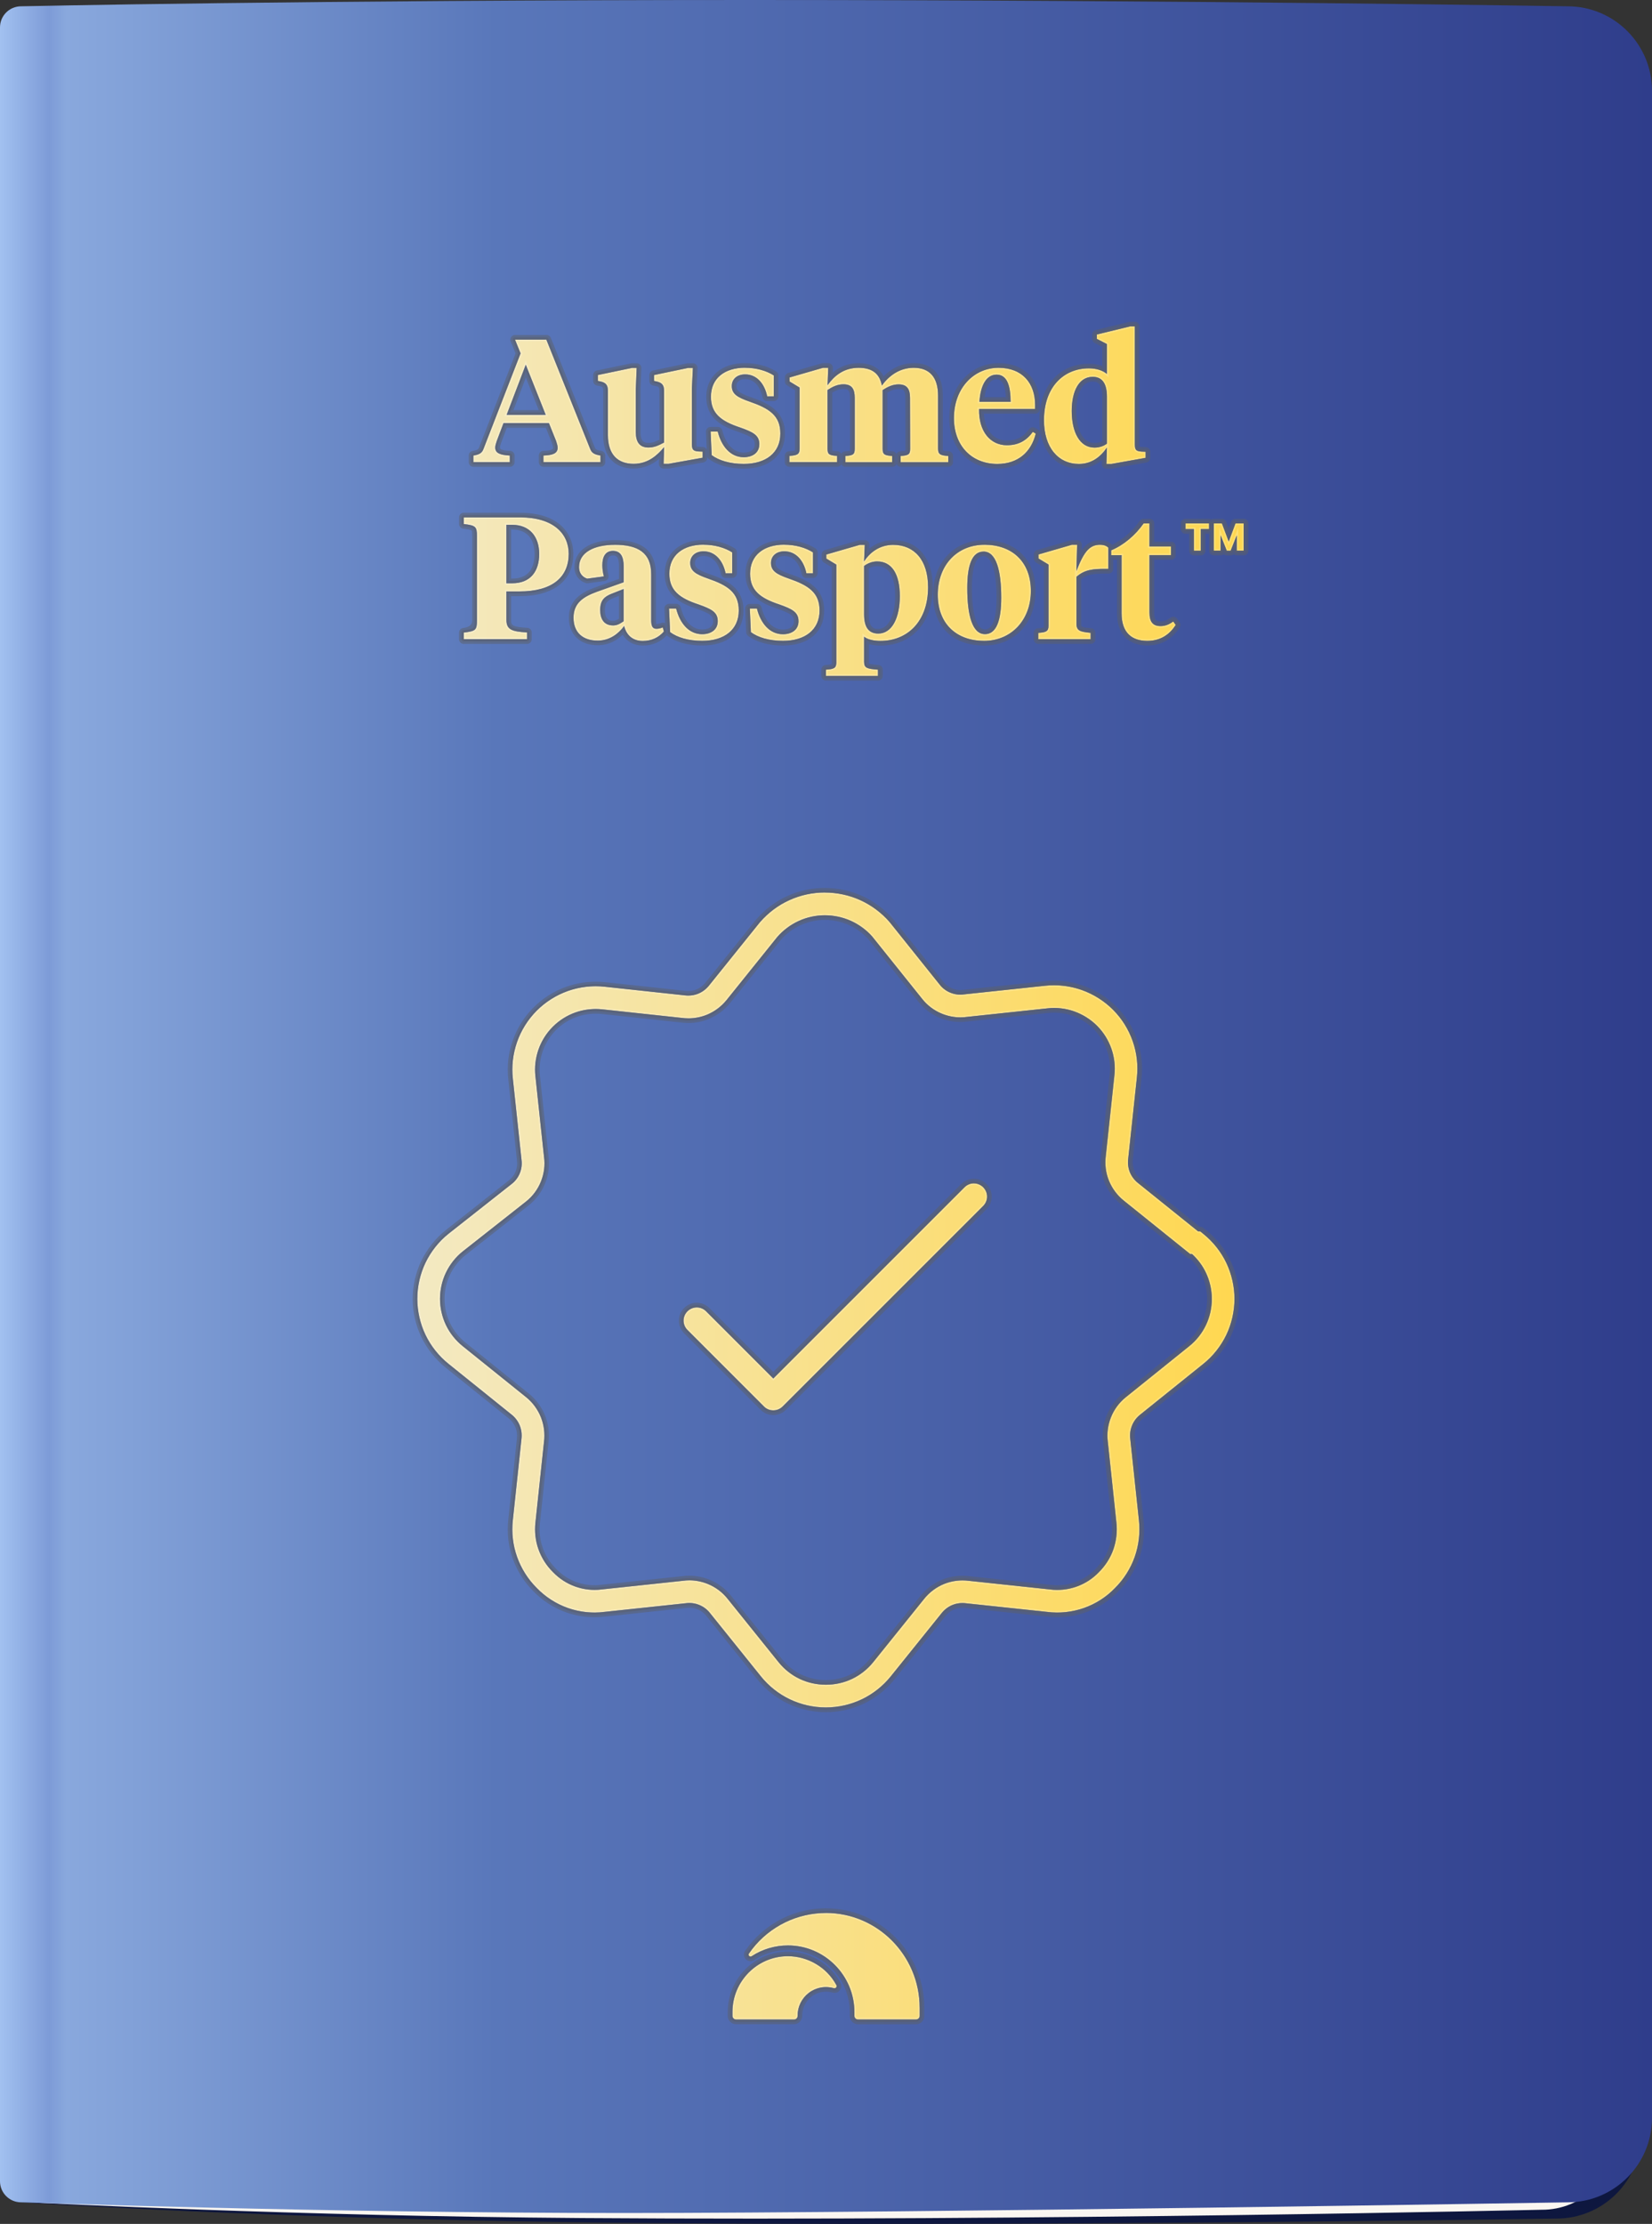
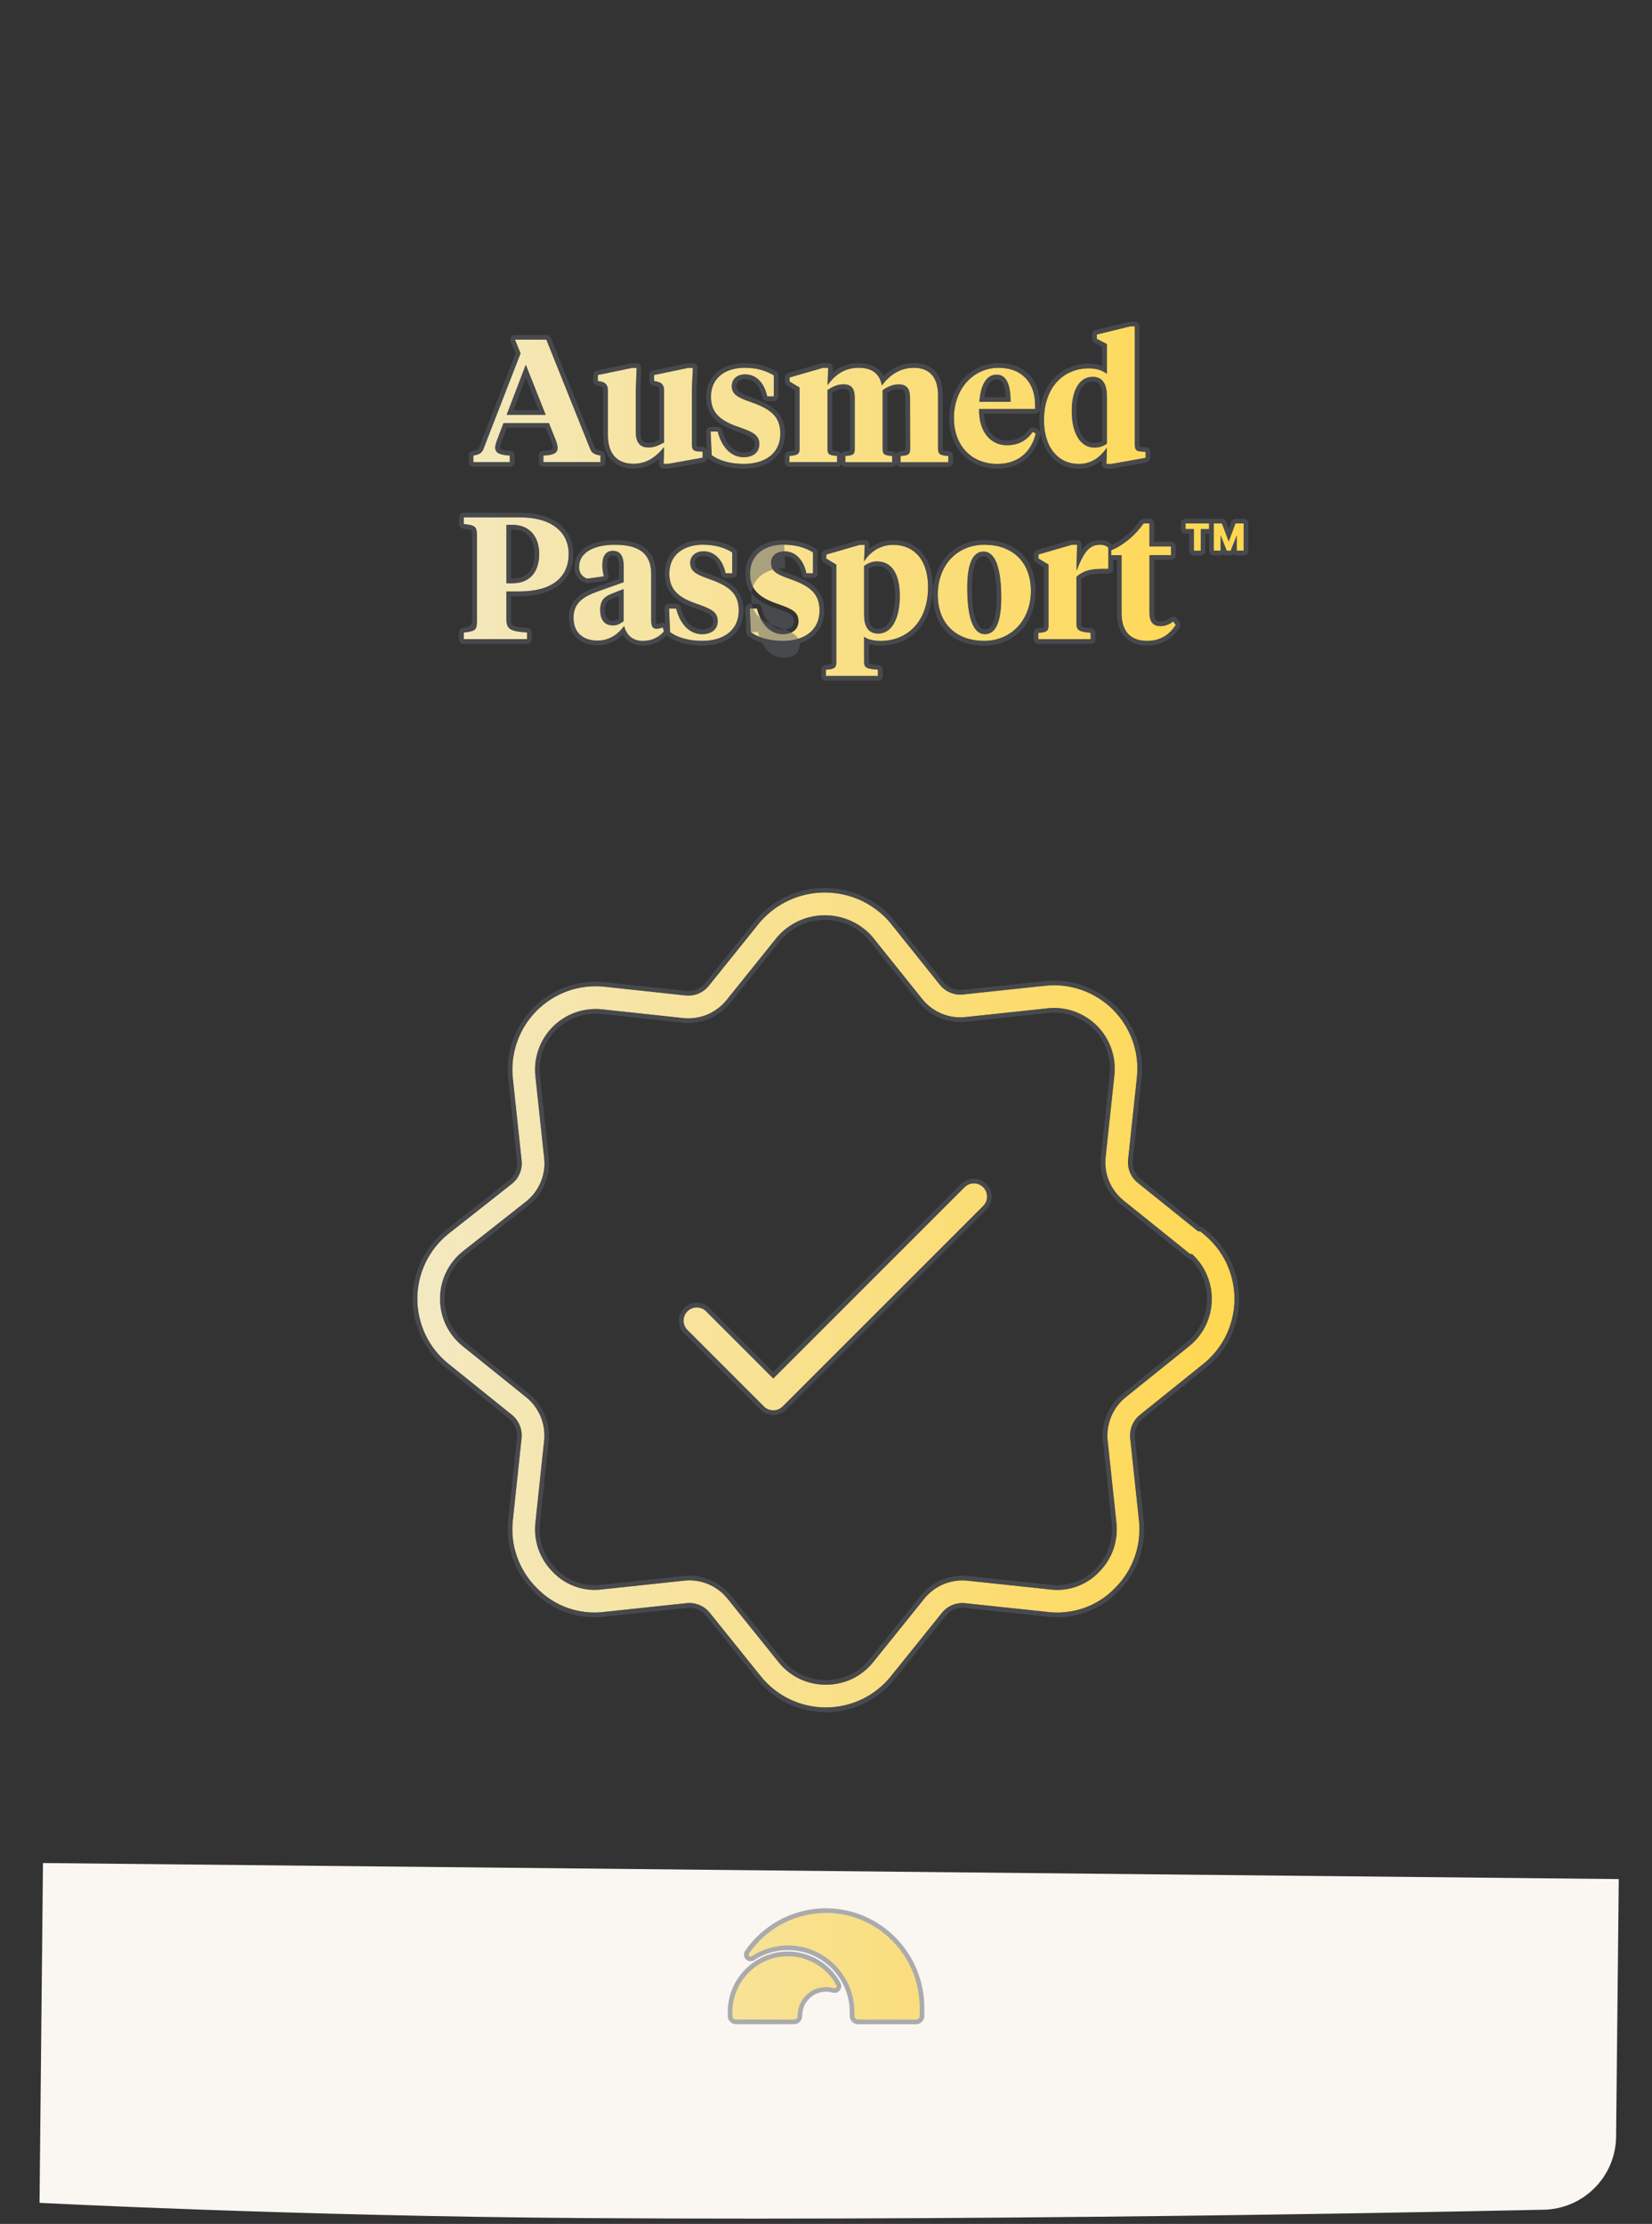
<svg xmlns="http://www.w3.org/2000/svg" width="450.93" height="606.93" viewBox="0 0 450.93 606.93">
  <rect x="0" y="0" width="450.93" height="606.93" fill="#333333" stroke="none" />
  <defs>
    <style>
      .cls-1 {
        fill: #0e173f;
      }

      .cls-1, .cls-2, .cls-3, .cls-4, .cls-5, .cls-6 {
        stroke-width: 0px;
      }

      .cls-2 {
        fill: url(#linear-gradient);
      }

      .cls-3 {
        fill: #faf6f1;
      }

      .cls-4 {
        fill: #fff;
        opacity: .2;
      }

      .cls-4, .cls-6 {
        mix-blend-mode: overlay;
      }

      .cls-5 {
        fill: url(#linear-gradient-2);
      }

      .cls-7 {
        isolation: isolate;
      }

      .cls-6 {
        fill: #5c6068;
        opacity: .5;
      }
    </style>
    <linearGradient id="linear-gradient" x1="0" y1="301.97" x2="450.93" y2="301.97" gradientUnits="userSpaceOnUse">
      <stop offset="0" stop-color="#a2c1f0" />
      <stop offset=".03" stop-color="#7d9bd7" />
      <stop offset=".04" stop-color="#89a8dd" />
      <stop offset=".3" stop-color="#5977ba" />
      <stop offset="1" stop-color="#2f3d8b" />
    </linearGradient>
    <linearGradient id="linear-gradient-2" x1="113.92" y1="320.11" x2="339.46" y2="320.11" gradientUnits="userSpaceOnUse">
      <stop offset="0" stop-color="#f3e9c2" />
      <stop offset="1" stop-color="#ffd74f" />
    </linearGradient>
  </defs>
  <g class="cls-7">
    <g id="Layer_1" data-name="Layer 1">
-       <path id="backpage" class="cls-1" d="M2.03,8.75c0-3.19,2.58-5.76,5.76-5.76,0,0,44.47,1.72,151.89,1.72s265.2,3,265.2,3c12.73,0,23.05,10.32,23.05,23.05v551.66c0,12.73-10.32,23.05-23.05,23.05,0,0-176.55,2.72-284.3.73-81.57-1.5-134.82-5.17-134.82-5.17-3.18,0-5.42-2.58-5.42-5.76L2.03,8.75Z" />
      <path id="page" class="cls-3" d="M11.73,508.44l430.13,4.38-.73,70.28c-.11,11.14-9.23,20.07-20.37,19.96,0,0-135.86,3.15-261.91,2.27-78.49-.55-148.06-4.15-148.06-4.15l.94-92.73h0Z" />
-       <path id="cover" class="cls-2" d="M0,7.48C0,4.29,2.58,1.72,5.76,1.72c0,0,78.6-1.72,198.92-1.72s223.2,1.72,223.2,1.72c12.73,0,23.05,10.32,23.05,23.05v553.22c0,12.73-10.32,23.05-23.05,23.05,0,0-176.07,2.91-257.66,2.91s-164.46-2.91-164.46-2.91c-3.18,0-5.76-2.58-5.76-5.76V7.48Z" />
      <path class="cls-5" d="M268.61,174.9c7.38,0,12.78-5.64,12.78-13.63s-5.15-12.6-12.68-12.6-12.73,5.64-12.73,13.63,5.12,12.59,12.63,12.59ZM268.47,150.53c3.46,0,4.83,5.2,4.83,12.6,0,6.11-1.29,9.94-4.45,9.94-3.46,0-4.83-5.2-4.83-12.59,0-6.11,1.27-9.94,4.45-9.94ZM328.47,336.74l-.85-.68h-.57l-16.46-13.24c-.97-.78-1.73-1.8-2.19-2.93-.46-1.16-.62-2.42-.44-3.73l2.35-21.99c.38-3.43,0-6.81-1.13-10.03-1.14-3.25-2.94-6.12-5.35-8.55-2.37-2.38-5.31-4.25-8.53-5.4-3.22-1.13-6.68-1.54-10.01-1.17l-22.21,2.36c-1.21.17-2.46.02-3.63-.46-1.15-.46-2.16-1.21-2.93-2.19l-13.71-17.12c-2.19-2.51-4.94-4.57-7.96-5.94-6.19-2.8-13.31-2.78-19.39,0-3.04,1.38-5.72,3.38-8.04,6.03l-13.92,17.31c-.78.97-1.8,1.73-2.94,2.19-1.15.46-2.42.62-3.73.44l-21.82-2.35c-3.37-.36-6.82.05-10,1.17-3.19,1.13-6.14,2.99-8.53,5.4-2.4,2.41-4.25,5.37-5.35,8.56-1.13,3.27-1.51,6.64-1.13,10l2.36,22.1c.17,1.22.02,2.47-.45,3.63-.46,1.15-1.21,2.16-2.17,2.92l-17.32,13.65c-2.63,2.1-4.79,4.83-6.27,7.9-1.46,3.05-2.23,6.45-2.23,9.84s.77,6.79,2.23,9.84c1.46,3.04,3.62,5.77,6.26,7.89l17.3,13.92c.96.77,1.72,1.8,2.18,2.95.46,1.15.62,2.42.45,3.72l-2.35,22.09c-.38,3.4.02,6.86,1.15,10,1.12,3.18,2.98,6.12,5.33,8.46,2.36,2.46,5.31,4.36,8.52,5.5,3.24,1.14,6.73,1.5,10.01,1.07l22.2-2.36c1.22-.17,2.47-.01,3.63.45,1.15.46,2.16,1.21,2.94,2.19l13.91,17.3c2.12,2.65,4.86,4.82,7.9,6.27,3.05,1.46,6.45,2.23,9.84,2.23s6.79-.77,9.84-2.23c3.04-1.45,5.77-3.62,7.9-6.26l13.92-17.3c.78-.97,1.8-1.73,2.94-2.19,1.15-.46,2.41-.62,3.73-.44l22.03,2.34c3.36.44,6.85.07,10.09-1.06,3.23-1.13,6.18-3.04,8.47-5.44,2.4-2.37,4.26-5.31,5.39-8.51,1.12-3.18,1.52-6.64,1.15-9.99l-2.36-22.18c-.16-1.21,0-2.47.46-3.64.46-1.15,1.21-2.17,2.18-2.95l17.3-13.91c2.63-2.1,4.79-4.83,6.27-7.9,1.46-3.05,2.23-6.45,2.23-9.84s-.77-6.76-2.23-9.84c-1.45-3.04-3.62-5.76-6.26-7.89ZM329.16,361.64c-1.07,2.23-2.65,4.22-4.57,5.75l-17.3,13.92c-1.8,1.45-3.2,3.34-4.05,5.48-.86,2.15-1.15,4.49-.86,6.66l2.35,22.11c.27,2.45-.02,4.96-.83,7.27-.82,2.33-2.17,4.46-3.97,6.24-1.68,1.77-3.8,3.13-6.11,3.94-2.33.82-4.83,1.09-7.31.76l-22.02-2.34c-2.29-.3-4.62-.01-6.77.84-2.13.86-4.01,2.27-5.45,4.05l-13.92,17.3c-1.55,1.93-3.54,3.51-5.75,4.56-4.44,2.13-9.89,2.13-14.34,0-2.21-1.05-4.2-2.63-5.74-4.56l-13.9-17.28c-1.43-1.81-3.33-3.22-5.47-4.08-1.6-.64-3.3-.97-4.96-.97-.58,0-1.16.04-1.72.12l-22.17,2.36c-2.41.32-4.91.05-7.23-.76-2.3-.81-4.42-2.18-6.17-4-1.75-1.74-3.1-3.87-3.92-6.19-.81-2.28-1.1-4.79-.83-7.27l2.34-22.04c.29-2.28,0-4.6-.85-6.74-.86-2.14-2.26-4.04-4.04-5.47l-17.3-13.92c-1.93-1.55-3.51-3.54-4.57-5.75-1.06-2.22-1.62-4.7-1.62-7.17s.56-4.95,1.62-7.16c1.08-2.23,2.65-4.22,4.54-5.74l17.3-13.63c1.81-1.43,3.22-3.32,4.08-5.47.87-2.16,1.16-4.5.85-6.69l-2.35-22.02c-.28-2.46,0-4.91.83-7.3.8-2.32,2.15-4.47,3.9-6.22,1.74-1.75,3.88-3.11,6.2-3.92,2.32-.82,4.85-1.11,7.29-.85l21.74,2.34c2.28.3,4.62.02,6.77-.84,2.13-.86,4.01-2.27,5.45-4.05l13.83-17.2c1.66-1.89,3.63-3.36,5.87-4.38,4.47-2.05,9.71-2.06,14.27,0,2.22,1.01,4.25,2.52,5.78,4.27l13.62,17c1.43,1.81,3.32,3.23,5.47,4.08,2.16.87,4.51,1.16,6.69.85l22.11-2.35c2.42-.27,4.94.03,7.27.85,2.34.84,4.49,2.2,6.21,3.93,1.75,1.77,3.07,3.86,3.9,6.24.82,2.34,1.1,4.79.82,7.31l-2.34,21.92c-.3,2.28-.02,4.62.84,6.77.87,2.13,2.27,4.01,4.05,5.45l18.15,14.6h.51c1.57,1.44,2.86,3.17,3.76,5.06,1.07,2.25,1.63,4.73,1.63,7.18s-.56,4.95-1.62,7.16ZM228.49,126.13h-13.02v-1.71c2.04-.14,2.79-.38,2.79-1.94v-16.71l-2.74-1.66v-1.09l9.13-2.64h1.42l-.18,4.73c1.85-2.56,4.41-4.73,8.48-4.73,3.55,0,5.72,1.47,6.34,4.83,1.85-2.51,4.68-4.83,8.71-4.83,4.3,0,6.63,2.56,6.63,7.58v14.54c0,1.56.75,1.8,2.79,1.94v1.71h-13.01v-1.71c2.04-.14,2.61-.38,2.61-1.94l-.04-13.9c0-2.42-.8-3.7-3.13-3.7-1.66,0-3.03.7-4.35,1.56v16.04c0,1.56.57,1.8,2.61,1.94v1.71h-12.78v-1.71c2.04-.14,2.56-.38,2.56-1.94v-13.92c0-2.42-.8-3.7-3.08-3.7-1.69,0-3.03.7-4.35,1.56v16.04c0,1.56.53,1.79,2.61,1.94v1.71ZM272.22,126.61c5.72,0,9.28-3.31,10.5-8.28l-.8-.47c-1.75,2.41-3.93,3.65-7.09,3.65-4.45,0-7.71-3.7-7.58-9.89h15.29v-1.09c0-5.88-3.41-10.15-9.99-10.15s-12.16,5.44-12.16,13.73c0,7.63,4.92,12.5,11.83,12.5ZM272.03,102.24c2.79,0,3.83,2.93,3.83,7.43h-8.52c.27-4.35,1.79-7.43,4.68-7.43ZM313.76,142.85v6.28h5.87v2.37h-5.87v15.67c0,2.61.99,3.7,3.03,3.7,1.24,0,2.32-.42,3.46-1.27l.67.95c-1.66,2.64-4.17,4.35-7.76,4.35-4.08,0-7.01-2.09-7.01-7.53v-15.86h-2.84v-1.32c3.5-1.47,6.62-4.17,8.85-7.34h1.61ZM294.49,126.61c3.26,0,5.72-1.66,7.66-4.45l-.14,4.45h1.37l9.32-1.66v-1.66l-1.14-.05c-1.71-.1-1.8-.7-1.8-2.32v-31.85h-1.24l-9.13,2.22v1.19l2.76,1.42v8.15c-1.14-.95-2.84-1.52-4.92-1.52-6.86,0-12.26,5.07-12.26,14.15,0,7.43,3.88,11.93,9.52,11.93ZM298.27,102.84c2.65,0,3.88,1.94,3.88,5.4v12.83c-.95.7-2.08,1.09-3.41,1.09-3.98,0-6.2-4.17-6.2-9.99.01-5.59,2.05-9.33,5.73-9.33ZM325.88,144.4h-2.27v-1.54h6.41v1.54h-2.26v5.91h-1.88v-5.91ZM297.71,174.43h-14.3v-1.71c2.04-.14,2.79-.38,2.79-1.94v-16.71l-2.74-1.66v-1.09l9.13-2.65h1.42l-.19,7.14c2.09-5.34,3.6-7.14,6.49-7.14,1.04,0,1.8.33,2.22.8v5.77h-.99c-2.98,0-5.44.14-7.71,2.17h-.01v12.78c0,1.99,1.04,2.22,3.88,2.51v1.71ZM143.87,172.6c-4.31-.24-5.64-.85-5.64-3.46v-7.73h3.5c9.08,0,13.5-3.93,13.5-10.27,0-5.54-4.21-9.94-13.25-9.94h-15.39v1.8c3.21.38,3.6.7,3.6,3.26v23.1c0,2.56-.38,2.89-3.6,3.26v1.8h17.28v-1.84ZM138.23,143.23h1.61c4.68,0,7.34,3.18,7.34,7.95s-2.41,8-7.34,8h-1.61v-15.94ZM339.46,142.85v7.44h-1.88v-4.17l-1.67,4.19h-1.05l-1.68-4.22v4.2h-1.87v-7.44h1.87s.36.01.36.01l1.85,4.92,1.84-4.92h.35s1.88-.01,1.88-.01ZM251.03,547.93v2.24c0,.26-.1.51-.29.69-.19.18-.43.28-.69.28h-15.85c-.26,0-.51-.1-.69-.28s-.29-.43-.29-.69v-1.01c0-10.06-8.16-18.24-18.16-18.23-3.49,0-6.9,1-9.83,2.9-.11.1-.25.14-.38.14s-.27-.06-.37-.16c-.09-.11-.15-.25-.15-.38s.05-.27.15-.37c2.21-3.2,5.14-5.85,8.54-7.75,3.4-1.9,7.19-3,11.09-3.2,14.66-.77,26.91,11.12,26.91,25.83ZM162.89,161.51c-3.46,1.27-6.34,2.93-6.34,7.06s2.64,6.25,6.58,6.25c3.41,0,5.77-1.99,7.24-3.98.62,2.56,2.41,4.07,5.07,4.07,2.46,0,4.35-.95,5.77-2.56l-.29-1.14c-.43.18-1.04.38-1.75.38-1.19,0-1.42-.99-1.42-2.36v-12.56c0-5.87-3.64-8-9.94-8-5.49,0-9.75,1.99-9.75,6.11,0,1.61.9,2.69,2.23,3.13l4.55-.62c-.29-1.09-.42-2.09-.42-3.08,0-2.27.85-3.88,2.89-3.88,2.17,0,2.93,1.71,2.93,4.16v4.4l-7.34,2.61ZM170.22,169.55c-1.05.72-1.8,1.14-2.89,1.14-2.46,0-3.5-1.75-3.5-4.21,0-2.7,1.19-3.65,3.03-4.4l3.36-1.32v8.8ZM240.31,174.91c7.29,0,13.01-5.2,13.01-14.67,0-7.48-3.83-11.54-9.52-11.54-3.88,0-6.49,2.27-7.95,4.5l.19-4.5h-1.37l-9.13,2.64v1.09l2.74,1.66v26.73c0,1.56-.75,1.8-2.84,1.94v1.71h14.2v-1.71c-2.89-.24-3.78-.38-3.78-2.13v-6.86c.95.75,2.61,1.14,4.45,1.14ZM235.86,154.46c.99-.75,2.27-1.24,3.55-1.24,4.03,0,6.2,3.46,6.2,9.47s-2.13,10.22-5.87,10.22c-2.75,0-3.88-1.89-3.88-5.25v-13.2ZM228.29,541.74c.06.1.09.22.07.33-.01.12-.05.24-.12.32-.07.1-.17.16-.29.2-.1.02-.22.02-.33,0-1.16-.33-2.4-.4-3.58-.17-1.19.22-2.31.72-3.27,1.46-.96.74-1.74,1.69-2.27,2.78-.53,1.09-.79,2.29-.78,3.5,0,.14-.03.27-.07.38-.05.12-.12.23-.21.32-.1.09-.2.16-.32.21-.11.05-.25.07-.37.07h-15.83c-.26,0-.51-.1-.69-.29-.19-.19-.29-.43-.29-.69v-1.09c0-8.38,6.8-15.21,15.12-15.21,2.71.01,5.36.74,7.7,2.13,2.34,1.37,4.25,3.36,5.55,5.75ZM139.15,124.32c-2.69-.15-3.98-.67-3.98-2.18,0-.52.19-1.14.42-1.8l1.84-4.87h12.4l1.96,4.88c.23.7.42,1.32.42,1.84,0,1.52-1.27,2.04-3.88,2.13v1.8h15.57v-1.8c-1.32-.23-2.32-.52-2.79-1.76l-11.98-29.87h-8.56l1.52,3.75-10.14,26.13c-.47,1.27-1.47,1.52-2.74,1.76v1.8h9.94v-1.8ZM143.51,99.53l5.44,13.68h-10.65l5.22-13.68ZM268.37,324.02c1.41,1.41,1.41,3.68,0,5.09l-54.75,54.74c-.96.96-2.34,1.26-3.56.91-.57-.16-1.1-.47-1.53-.91l-20.89-20.89c-1.41-1.41-1.41-3.68,0-5.09,1.41-1.41,3.7-1.41,5.09,0l18.34,18.34,52.21-52.2c1.41-1.41,3.68-1.41,5.09,0ZM163.89,104.1l-.7-.14v-1.61l9.32-1.94h1.27l-.23,5.82v11.69c0,2.66,1,4.21,3.46,4.21,1.66,0,2.84-.62,4.26-1.37v-13.97c0-1.46-.33-2.31-2.04-2.69l-.7-.14v-1.61l9.28-1.94h1.32l-.28,5.72v14.75c0,1.62.15,2.22,1.8,2.32l1.14.05v1.66l-9.28,1.66h-1.37l.14-4.55c-1.84,2.19-4.35,4.55-8.33,4.55-4.21,0-7.01-2.41-7.01-7.81v-11.98c0-1.46-.33-2.31-2.04-2.69ZM207.28,121.25c0-2.51-1.8-3.35-5.3-4.59-5.17-1.71-7.91-3.83-7.91-8.38,0-5.07,3.79-7.91,9.28-7.91,3.13,0,5.87.82,7.86,2.09v5.72h-1.8c-.66-3.26-2.7-6.01-6.01-6.01-2.22,0-3.65,1.29-3.65,3.18,0,2.14,1.46,3.08,4.87,4.26,5.35,1.85,8.38,3.79,8.38,8.71,0,5.25-3.93,8.28-9.99,8.28-3.8,0-6.82-.95-8.75-2.39l-.29-6.44h1.94c.99,3.98,3.45,7.01,7.09,7.01,2.37,0,4.26-1.19,4.26-3.55ZM214.05,148.66c3.13,0,5.87.82,7.86,2.09v5.72h-1.8c-.65-3.26-2.69-6.01-6.01-6.01-2.22,0-3.65,1.29-3.65,3.18,0,2.14,1.46,3.08,4.87,4.26,5.35,1.85,8.38,3.8,8.38,8.71,0,5.25-3.93,8.28-9.99,8.28-3.78,0-6.82-.94-8.75-2.37l-.29-6.44h1.94c.99,3.98,3.45,7.01,7.09,7.01,2.37,0,4.26-1.19,4.26-3.55,0-2.51-1.8-3.36-5.3-4.6-5.17-1.71-7.91-3.83-7.91-8.38,0-5.07,3.79-7.91,9.28-7.91ZM192,148.66c3.13,0,5.87.82,7.86,2.09v5.72h-1.8c-.66-3.26-2.7-6.01-6.01-6.01-2.22,0-3.65,1.29-3.65,3.18,0,2.14,1.46,3.08,4.87,4.26,5.35,1.85,8.38,3.8,8.38,8.71,0,5.25-3.93,8.28-9.99,8.28-3.78,0-6.82-.94-8.75-2.38l-.29-6.44h1.94c.99,3.98,3.45,7.01,7.09,7.01,2.37,0,4.26-1.19,4.26-3.55,0-2.51-1.8-3.35-5.3-4.59-5.17-1.71-7.91-3.83-7.91-8.38,0-5.07,3.8-7.91,9.28-7.91Z" />
-       <path class="cls-6" d="M309.76,89.07v31.85c0,1.62.1,2.22,1.8,2.32l1.14.05v1.66l-9.32,1.66h-1.37l.13-4.45c-1.94,2.79-4.4,4.45-7.66,4.45-5.64,0-9.52-4.5-9.52-11.93,0-9.08,5.4-14.15,12.26-14.15,2.08,0,3.78.57,4.92,1.52v-8.15l-2.76-1.42v-1.19l9.13-2.22h1.24M298.74,122.16c1.33,0,2.46-.38,3.41-1.09v-12.83c0-3.46-1.23-5.4-3.88-5.4-3.68,0-5.72,3.75-5.73,9.33,0,5.82,2.22,9.99,6.2,9.99M149.14,92.7l11.98,29.87c.47,1.24,1.47,1.52,2.79,1.76v1.8h-15.57v-1.8c2.61-.09,3.88-.61,3.88-2.13,0-.52-.19-1.14-.42-1.84l-1.96-4.88h-12.4l-1.84,4.87c-.23.67-.42,1.29-.42,1.8,0,1.51,1.29,2.03,3.98,2.18v1.8h-9.94v-1.8c1.27-.23,2.27-.48,2.74-1.76l10.14-26.13-1.52-3.75h8.56M138.3,113.21h10.65l-5.44-13.68-5.22,13.68M203.35,100.37c3.13,0,5.87.82,7.86,2.09v5.72h-1.8c-.66-3.26-2.7-6.01-6.01-6.01-2.22,0-3.65,1.29-3.65,3.18,0,2.14,1.46,3.08,4.87,4.26,5.35,1.85,8.38,3.79,8.38,8.71,0,5.25-3.93,8.28-9.99,8.28-3.79,0-6.82-.95-8.75-2.39l-.29-6.44h1.94c.99,3.98,3.45,7.01,7.09,7.01,2.37,0,4.26-1.19,4.26-3.55,0-2.51-1.8-3.35-5.3-4.59-5.17-1.71-7.91-3.83-7.91-8.38,0-5.07,3.79-7.91,9.28-7.91M272.55,100.38c6.58,0,9.99,4.26,9.99,10.15v1.09h-15.29c-.14,6.19,3.13,9.89,7.58,9.89,3.17,0,5.34-1.24,7.09-3.65l.8.47c-1.22,4.97-4.78,8.28-10.5,8.28-6.91,0-11.83-4.87-11.83-12.5,0-8.29,5.49-13.73,12.16-13.73M267.34,109.67h8.52c0-4.5-1.04-7.43-3.83-7.43s-4.41,3.08-4.68,7.43M249.42,100.38c4.3,0,6.63,2.56,6.63,7.58v14.54c0,1.56.75,1.8,2.79,1.94v1.71h-13.01v-1.71c2.04-.14,2.61-.38,2.61-1.94l-.04-13.9c0-2.42-.8-3.7-3.13-3.7-1.66,0-3.03.7-4.35,1.56v16.04c0,1.56.57,1.8,2.61,1.94v1.71h-12.78v-1.71c2.04-.14,2.56-.38,2.56-1.94v-13.92c0-2.42-.8-3.7-3.08-3.7-1.69,0-3.03.7-4.35,1.56v16.04c0,1.56.53,1.79,2.61,1.94v1.71h-13.02v-1.71c2.04-.14,2.79-.38,2.79-1.94v-16.71l-2.74-1.66v-1.09l9.13-2.64h1.42l-.18,4.73c1.85-2.56,4.41-4.73,8.48-4.73,3.55,0,5.72,1.47,6.34,4.83,1.85-2.51,4.68-4.83,8.71-4.83M226.08,100.38h0M173.78,100.42l-.23,5.82v11.69c0,2.66,1,4.21,3.46,4.21,1.66,0,2.84-.62,4.26-1.37v-13.97c0-1.46-.33-2.31-2.04-2.69l-.7-.14v-1.61l9.28-1.94h1.32l-.28,5.72v14.75c0,1.62.15,2.22,1.8,2.32l1.14.05v1.66l-9.28,1.66h-1.37l.14-4.55c-1.84,2.19-4.35,4.55-8.33,4.55-4.21,0-7.01-2.41-7.01-7.81v-11.98c0-1.46-.33-2.31-2.04-2.69l-.7-.14v-1.61l9.32-1.94h1.27M189.13,100.43h0M141.98,141.21c9.04,0,13.25,4.4,13.25,9.94,0,6.34-4.41,10.27-13.5,10.27h-3.5v7.73c0,2.61,1.32,3.23,5.64,3.46v1.84h-17.28v-1.8c3.21-.37,3.6-.7,3.6-3.26v-23.1c0-2.56-.38-2.88-3.6-3.26v-1.8h15.39M138.23,159.18h1.61c4.93,0,7.34-3.23,7.34-8s-2.66-7.95-7.34-7.95h-1.61v15.94M339.46,142.85v7.44h-1.88v-4.17l-1.67,4.19h-1.05l-1.68-4.22v4.2h-1.87v-7.44h1.87s.36.01.36.01l1.85,4.92,1.84-4.92h.35s1.88-.01,1.88-.01M330.02,142.85v1.54h-2.26v5.91h-1.88v-5.91h-2.27v-1.54h6.41M313.76,142.85v6.28h5.87v2.37h-5.87v15.67c0,2.61.99,3.7,3.03,3.7,1.24,0,2.33-.42,3.46-1.27l.67.95c-1.66,2.64-4.17,4.35-7.76,4.35-4.08,0-7.01-2.09-7.01-7.53v-15.86h-2.84v-1.32c3.5-1.47,6.62-4.17,8.85-7.34h1.61M214.05,148.66c3.13,0,5.87.82,7.86,2.09v5.72h-1.8c-.65-3.26-2.69-6.01-6.01-6.01-2.22,0-3.65,1.29-3.65,3.18,0,2.14,1.46,3.08,4.87,4.26,5.35,1.85,8.38,3.8,8.38,8.71,0,5.25-3.93,8.28-9.99,8.28-3.78,0-6.82-.94-8.75-2.37l-.29-6.44h1.94c.99,3.98,3.45,7.01,7.09,7.01,2.37,0,4.26-1.19,4.26-3.55,0-2.51-1.8-3.36-5.3-4.6-5.17-1.71-7.91-3.83-7.91-8.38,0-5.07,3.79-7.91,9.28-7.91M192,148.66c3.13,0,5.87.82,7.86,2.09v5.72h-1.8c-.66-3.26-2.7-6.01-6.01-6.01-2.22,0-3.65,1.29-3.65,3.18,0,2.14,1.46,3.08,4.87,4.26,5.35,1.85,8.38,3.8,8.38,8.71,0,5.25-3.93,8.28-9.99,8.28-3.78,0-6.82-.94-8.75-2.38l-.29-6.44h1.94c.99,3.98,3.45,7.01,7.1,7.01,2.37,0,4.26-1.19,4.26-3.55,0-2.51-1.8-3.35-5.3-4.59-5.17-1.71-7.91-3.83-7.91-8.38,0-5.07,3.79-7.91,9.28-7.91M268.7,148.67c7.53,0,12.68,4.6,12.68,12.6s-5.4,13.63-12.78,13.63-12.63-4.6-12.63-12.59,5.2-13.63,12.73-13.63M268.85,173.06c3.17,0,4.45-3.83,4.45-9.94,0-7.39-1.37-12.6-4.83-12.6-3.18,0-4.45,3.83-4.45,9.94,0,7.39,1.37,12.59,4.83,12.59M300.32,148.69c1.04,0,1.8.33,2.22.8v5.77h-.99c-2.98,0-5.44.14-7.71,2.17h-.01v12.78c0,1.99,1.04,2.22,3.88,2.51v1.71h-14.3v-1.71c2.04-.14,2.79-.38,2.79-1.94v-16.71l-2.74-1.66v-1.09l9.13-2.65h1.42l-.19,7.14c2.09-5.34,3.6-7.14,6.49-7.14M294.02,148.69h0M167.81,148.69c6.29,0,9.94,2.13,9.94,8v12.56c0,1.37.24,2.36,1.42,2.36.72,0,1.32-.2,1.75-.38l.29,1.14c-1.42,1.61-3.31,2.56-5.77,2.56-2.66,0-4.45-1.51-5.07-4.07-1.47,1.99-3.83,3.98-7.24,3.98-3.93,0-6.58-2.13-6.58-6.25s2.88-5.78,6.34-7.06l7.34-2.61v-4.4c0-2.46-.75-4.16-2.93-4.16-2.04,0-2.89,1.61-2.89,3.88,0,.99.14,1.99.42,3.08l-4.55.62c-1.32-.43-2.23-1.52-2.23-3.13,0-4.12,4.26-6.11,9.75-6.11M167.33,170.69c1.09,0,1.84-.42,2.89-1.14v-8.8l-3.36,1.32c-1.84.75-3.03,1.71-3.03,4.4,0,2.46,1.04,4.21,3.5,4.21M243.81,148.7c5.69,0,9.52,4.07,9.52,11.54,0,9.47-5.72,14.67-13.01,14.67-1.84,0-3.5-.38-4.45-1.14v6.86c0,1.74.89,1.89,3.78,2.13v1.71h-14.2v-1.71c2.09-.14,2.84-.38,2.84-1.94v-26.73l-2.74-1.66v-1.09l9.13-2.64h1.37l-.19,4.5c1.46-2.22,4.07-4.5,7.95-4.5M239.75,172.91c3.74,0,5.87-4.5,5.87-10.22,0-6.01-2.18-9.47-6.2-9.47-1.27,0-2.56.48-3.55,1.24v13.2c0,3.36,1.14,5.25,3.88,5.25M225.14,243.59c3.31,0,6.63.69,9.71,2.09,3.02,1.37,5.78,3.43,7.96,5.94l13.71,17.12c.77.98,1.78,1.73,2.93,2.19.86.35,1.77.52,2.67.52.32,0,.64-.02.96-.07l22.21-2.36c.79-.09,1.59-.13,2.4-.13,2.56,0,5.16.44,7.61,1.3,3.22,1.15,6.16,3.01,8.53,5.4,2.41,2.42,4.21,5.3,5.35,8.55,1.13,3.22,1.51,6.59,1.13,10.03l-2.35,21.99c-.17,1.32-.02,2.58.44,3.73.46,1.13,1.22,2.15,2.19,2.93l16.46,13.24h.57l.85.68c2.64,2.13,4.81,4.86,6.26,7.89,1.46,3.08,2.23,6.48,2.23,9.84s-.77,6.79-2.23,9.84c-1.47,3.06-3.64,5.79-6.27,7.9l-17.3,13.91c-.97.78-1.72,1.8-2.18,2.95-.47,1.17-.63,2.43-.46,3.64l2.36,22.18c.37,3.36-.03,6.82-1.15,9.99-1.13,3.2-2.99,6.14-5.39,8.51-2.29,2.4-5.24,4.31-8.47,5.44-2.35.83-4.83,1.24-7.3,1.24-.93,0-1.87-.06-2.79-.18l-22.03-2.34c-.35-.05-.7-.07-1.05-.07-.94,0-1.84.17-2.69.51-1.14.46-2.16,1.22-2.94,2.19l-13.92,17.3c-2.13,2.64-4.86,4.81-7.9,6.26-3.04,1.46-6.45,2.23-9.84,2.23s-6.79-.77-9.84-2.23c-3.04-1.45-5.77-3.62-7.9-6.27l-13.91-17.3c-.78-.98-1.79-1.73-2.94-2.19-.86-.35-1.76-.52-2.67-.52-.32,0-.64.02-.96.07l-22.2,2.36c-.89.12-1.8.18-2.71.18-2.45,0-4.94-.42-7.3-1.25-3.21-1.13-6.16-3.03-8.52-5.5-2.35-2.34-4.21-5.28-5.33-8.46-1.12-3.14-1.52-6.61-1.15-10l2.35-22.09c.17-1.3,0-2.57-.45-3.72-.47-1.15-1.22-2.18-2.18-2.95l-17.3-13.92c-2.64-2.13-4.81-4.86-6.26-7.89-1.46-3.05-2.23-6.45-2.23-9.84s.77-6.79,2.23-9.84c1.48-3.07,3.64-5.79,6.27-7.9l17.32-13.65c.96-.76,1.71-1.77,2.17-2.92.47-1.16.62-2.41.45-3.63l-2.36-22.1c-.38-3.36,0-6.73,1.13-10,1.11-3.19,2.96-6.15,5.35-8.56,2.39-2.4,5.34-4.27,8.53-5.4,2.43-.86,5.02-1.3,7.62-1.3.8,0,1.6.04,2.39.13l21.82,2.35c.35.05.7.07,1.04.07.94,0,1.84-.17,2.69-.51,1.13-.46,2.16-1.22,2.94-2.19l13.92-17.31c2.32-2.66,5-4.65,8.04-6.03,3.05-1.39,6.35-2.09,9.68-2.09M187.88,277.91c-.59,0-1.18-.04-1.77-.12l-21.74-2.34c-.57-.06-1.15-.09-1.73-.09-1.89,0-3.79.32-5.56.94-2.32.82-4.46,2.17-6.2,3.92-1.75,1.75-3.09,3.91-3.9,6.22-.83,2.39-1.11,4.85-.83,7.3l2.35,22.02c.31,2.18.02,4.53-.85,6.69-.86,2.15-2.27,4.05-4.08,5.47l-17.3,13.63c-1.89,1.51-3.47,3.5-4.54,5.74-1.06,2.21-1.62,4.69-1.62,7.16s.56,4.95,1.62,7.17c1.06,2.21,2.64,4.2,4.57,5.75l17.3,13.92c1.78,1.43,3.18,3.32,4.04,5.47.85,2.14,1.14,4.46.85,6.74l-2.34,22.04c-.27,2.48.01,4.99.83,7.27.82,2.32,2.17,4.45,3.92,6.19,1.75,1.82,3.86,3.19,6.17,4,1.68.59,3.46.9,5.23.9.67,0,1.34-.04,2-.13l22.17-2.36c.57-.08,1.14-.12,1.72-.12,1.66,0,3.37.33,4.96.97,2.15.86,4.04,2.27,5.47,4.08l13.9,17.28c1.55,1.93,3.53,3.51,5.74,4.56,2.23,1.07,4.7,1.6,7.18,1.6s4.95-.53,7.17-1.6c2.21-1.06,4.2-2.64,5.75-4.56l13.92-17.3c1.44-1.79,3.32-3.19,5.45-4.05,1.6-.64,3.3-.96,5-.96.59,0,1.18.04,1.77.12l22.02,2.34c.69.09,1.39.14,2.08.14,1.79,0,3.56-.3,5.24-.89,2.31-.81,4.42-2.17,6.11-3.94,1.8-1.78,3.15-3.91,3.97-6.24.81-2.31,1.1-4.82.83-7.27l-2.35-22.11c-.29-2.18,0-4.51.86-6.66.85-2.14,2.25-4.03,4.05-5.48l17.3-13.92c1.92-1.53,3.49-3.52,4.57-5.75,1.06-2.21,1.62-4.69,1.62-7.16s-.56-4.93-1.63-7.18c-.9-1.89-2.2-3.62-3.76-5.06h-.51l-18.15-14.6c-1.79-1.43-3.19-3.32-4.05-5.45-.86-2.16-1.15-4.49-.84-6.77l2.34-21.92c.28-2.52,0-4.98-.82-7.31-.83-2.37-2.15-4.47-3.9-6.24-1.72-1.73-3.87-3.09-6.21-3.93-1.78-.63-3.66-.95-5.53-.95-.59,0-1.17.03-1.75.1l-22.11,2.35c-.56.08-1.14.12-1.72.12-1.66,0-3.37-.33-4.97-.97-2.15-.86-4.05-2.27-5.47-4.08l-13.62-17c-1.53-1.75-3.56-3.26-5.78-4.27-2.28-1.03-4.72-1.54-7.16-1.54s-4.87.52-7.11,1.54c-2.24,1.02-4.21,2.49-5.87,4.38l-13.83,17.2c-1.44,1.79-3.32,3.19-5.45,4.05-1.6.64-3.3.96-5,.96M265.83,322.96c.92,0,1.84.35,2.55,1.06,1.41,1.41,1.41,3.68,0,5.09l-54.75,54.74c-.71.71-1.63,1.05-2.56,1.05-.34,0-.68-.05-1-.14-.57-.16-1.1-.47-1.53-.92l-20.89-20.89c-1.41-1.41-1.41-3.68,0-5.09.71-.7,1.63-1.06,2.55-1.06s1.84.35,2.54,1.06l18.34,18.34,52.21-52.2c.71-.7,1.63-1.06,2.55-1.06M225.46,522.06c14.06,0,25.57,11.61,25.57,25.87v2.24c0,.26-.1.51-.29.69-.19.18-.43.28-.69.28h-15.85c-.26,0-.51-.1-.69-.28-.19-.19-.29-.43-.29-.69v-1.01c0-10.05-8.15-18.23-18.13-18.23,0,0-.01,0-.02,0-3.49,0-6.9,1-9.83,2.9-.11.1-.25.14-.38.14s-.27-.06-.37-.16c-.09-.11-.15-.25-.15-.38s.05-.27.15-.37c2.21-3.2,5.14-5.85,8.54-7.75,3.4-1.9,7.19-3,11.09-3.2.45-.02.9-.04,1.34-.04M215.04,533.87c2.71.01,5.36.74,7.7,2.13,2.34,1.37,4.25,3.36,5.55,5.75.06.1.09.22.07.33-.01.12-.05.24-.12.32-.07.1-.17.16-.29.2-.05.01-.1.02-.16.02s-.12,0-.17-.02c-.7-.2-1.43-.3-2.17-.3-.48,0-.95.04-1.42.13-1.19.22-2.31.72-3.27,1.46-.96.74-1.74,1.69-2.27,2.78-.53,1.09-.79,2.29-.78,3.5,0,.14-.03.27-.07.38-.05.12-.12.23-.21.32-.1.09-.2.16-.32.21-.11.05-.25.07-.37.07h-15.83c-.26,0-.51-.1-.69-.29-.19-.19-.29-.43-.29-.69v-1.09c0-8.38,6.8-15.21,15.12-15.21M309.76,88.44h-1.24c-.05,0-.1,0-.15.02l-9.13,2.22c-.29.07-.49.33-.49.62v1.19c0,.24.13.46.35.57l2.41,1.24v6.57c-1.18-.63-2.66-.97-4.28-.97-7.72,0-12.9,5.94-12.9,14.79,0,7.63,3.99,12.57,10.16,12.57,2.72,0,5.01-1.05,6.97-3.19l-.08,2.53c0,.17.06.34.18.46.12.12.29.19.46.19h1.37s.07,0,.11,0l9.32-1.66c.3-.05.53-.32.53-.63v-1.66c0-.34-.27-.62-.61-.64l-1.14-.05c-1.17-.07-1.19-.18-1.19-1.69v-31.85c0-.35-.29-.64-.64-.64h0ZM298.74,121.52c-4.1,0-5.57-4.83-5.57-9.35.01-5.44,1.92-8.69,5.1-8.69.8,0,3.24,0,3.24,4.76v12.5c-.81.53-1.72.78-2.77.78h0ZM149.14,92.06h-8.56c-.21,0-.41.11-.53.28-.12.18-.14.4-.06.6l1.42,3.51-10.04,25.89c-.34.91-.98,1.12-2.26,1.36-.3.06-.52.32-.52.63v1.8c0,.35.29.64.64.64h9.94c.35,0,.64-.29.64-.64v-1.8c0-.34-.26-.62-.6-.64-3.12-.17-3.38-.85-3.38-1.54,0-.44.18-1.03.38-1.59l1.68-4.44h11.53l1.8,4.48c.18.55.37,1.17.37,1.6,0,.7-.25,1.39-3.26,1.49-.34.01-.62.29-.62.64v1.8c0,.35.29.64.64.64h15.57c.35,0,.64-.29.64-.64v-1.8c0-.31-.22-.57-.53-.63-1.36-.24-1.98-.48-2.31-1.35l-11.98-29.88c-.1-.24-.33-.4-.59-.4h0ZM139.22,112.58l4.3-11.29,4.49,11.29h-8.79ZM203.35,99.73c-6.03,0-9.92,3.36-9.92,8.55s3.34,7.33,8.35,8.99c3.71,1.31,4.86,2.03,4.86,3.98,0,2.7-2.77,2.91-3.63,2.91-3.04,0-5.46-2.44-6.48-6.52-.07-.28-.33-.48-.62-.48h-1.94c-.17,0-.34.07-.46.2-.12.13-.18.3-.18.47l.29,6.44c0,.19.1.37.26.48,2.18,1.62,5.42,2.51,9.13,2.51,6.55,0,10.62-3.42,10.62-8.92s-3.23-7.38-8.81-9.32c-3.45-1.2-4.44-2.02-4.44-3.66s1.15-2.54,3.01-2.54c3.15,0,4.85,2.84,5.38,5.49.06.3.32.51.63.51h1.8c.35,0,.64-.29.64-.64v-5.72c0-.22-.11-.42-.29-.54-2.21-1.41-5.12-2.19-8.21-2.19h0ZM272.55,99.75c-7.42,0-12.8,6.04-12.8,14.37,0,7.86,5.01,13.13,12.47,13.13,5.7,0,9.75-3.2,11.12-8.77.07-.27-.05-.56-.3-.7l-.8-.47c-.1-.06-.21-.09-.32-.09-.2,0-.39.09-.52.26-1.7,2.34-3.73,3.38-6.58,3.38-1.78,0-3.36-.65-4.56-1.87-1.49-1.53-2.33-3.9-2.38-6.74h14.65c.35,0,.64-.29.64-.64v-1.09c0-6.65-4.07-10.79-10.62-10.79h0ZM268.04,109.03c.23-2.27,1.05-6.15,3.99-6.15.76,0,3.04,0,3.19,6.15h-7.18ZM249.42,99.75c-3.2,0-6.08,1.41-8.42,4.08-.94-2.71-3.17-4.08-6.64-4.08-3.03,0-5.58,1.15-7.77,3.5l.11-2.76s0-.06,0-.09c0-.35-.28-.64-.63-.64h-1.43c-.06,0-.12,0-.18.03l-9.13,2.64c-.27.08-.46.33-.46.61v1.09c0,.22.12.43.31.55l2.44,1.47v16.35c0,.92-.09,1.16-2.2,1.3-.34.02-.6.3-.6.64v1.71c0,.35.29.64.64.64h13.02c.35,0,.64-.29.64-.64v-1.71c0-.33-.26-.61-.59-.64-2.02-.14-2.02-.3-2.02-1.3v-15.69c1.24-.77,2.37-1.27,3.71-1.27,1.51,0,2.44.51,2.44,3.06v13.92c0,1.02,0,1.17-1.96,1.3-.34.02-.6.3-.6.64v1.71c0,.35.29.64.64.64h12.78c.35,0,.64-.29.64-.64v-1.71c0-.34-.26-.61-.6-.64-2.01-.13-2.01-.31-2.01-1.3v-15.69c1.1-.68,2.3-1.27,3.71-1.27,1.54,0,2.49.51,2.49,3.06l.04,13.91c0,.99,0,1.17-2.01,1.3-.34.02-.6.3-.6.64v1.71c0,.35.29.64.64.64h13.01c.35,0,.64-.29.64-.64v-1.71c0-.34-.26-.61-.6-.64-2.11-.14-2.2-.39-2.2-1.3v-14.54c0-5.3-2.58-8.21-7.26-8.21h0ZM173.78,99.78h-1.27s-.09,0-.13.01l-9.32,1.94c-.3.06-.51.32-.51.62v1.61c0,.31.22.57.52.63l.7.14c1.29.29,1.52.79,1.52,2.07v11.98c0,5.37,2.79,8.45,7.65,8.45,3.43,0,5.85-1.66,7.64-3.48l-.08,2.82c0,.17.06.34.18.46.12.12.29.19.46.19h1.37s.08,0,.11,0l9.28-1.66c.3-.05.53-.32.53-.63v-1.66c0-.34-.27-.62-.61-.64l-1.14-.05c-1.12-.07-1.19-.18-1.19-1.69v-14.75l.28-5.62s0-.07,0-.1c0-.35-.28-.64-.63-.64h-1.33s-.09,0-.13.01l-9.28,1.94c-.3.06-.51.32-.51.62v1.61c0,.31.22.57.52.63l.7.14c1.29.29,1.52.79,1.52,2.07v13.58c-1.21.64-2.24,1.12-3.63,1.12-1.31,0-2.82-.41-2.82-3.58v-11.69l.23-5.8c0-.17-.06-.34-.18-.47-.12-.13-.29-.2-.46-.2h0ZM173.78,101.06h0,0ZM141.98,140.57h-15.39c-.35,0-.64.29-.64.64v1.8c0,.32.24.6.56.63,3.03.36,3.03.53,3.03,2.63v23.1c0,2.11,0,2.28-3.03,2.63-.32.04-.56.31-.56.63v1.8c0,.35.29.64.64.64h17.28c.35,0,.64-.29.64-.64v-1.84c0-.34-.26-.62-.6-.64-4.37-.24-5.03-.85-5.03-2.83v-7.09h2.86c12.3,0,14.13-6.83,14.13-10.91,0-6.52-5.32-10.57-13.89-10.57h0ZM138.87,143.87h.97c4.2,0,6.7,2.73,6.7,7.31,0,2.75-.87,7.36-6.7,7.36h-.97v-14.67h0ZM339.46,142.21h-1.88s-.08,0-.12.01h-.22c-.27,0-.5.17-.6.41l-1.25,3.33-1.26-3.33c-.09-.25-.33-.41-.6-.41h-.24s-.08-.01-.12-.01h-1.87c-.35,0-.64.29-.64.64v7.44c0,.35.29.64.64.64h1.87c.35,0,.64-.29.64-.64v-.88l.45,1.13c.1.24.33.4.59.4h1.05c.26,0,.5-.16.59-.4l.44-1.1v.85c0,.35.29.64.64.64h1.88c.35,0,.64-.29.64-.64v-7.44c0-.35-.29-.64-.64-.64h0ZM330.02,142.21h-6.41c-.35,0-.64.29-.64.64v1.54c0,.35.29.64.64.64h1.64v5.27c0,.35.29.64.64.64h1.88c.35,0,.64-.29.64-.64v-5.27h1.62c.35,0,.64-.29.64-.64v-1.54c0-.35-.29-.64-.64-.64h0ZM313.76,142.21h-1.61c-.21,0-.4.1-.52.27-2.22,3.17-5.22,5.67-8.44,7.06v-.06c0-.16-.06-.31-.16-.43-.59-.66-1.54-1.02-2.7-1.02-2.69,0-4.28,1.51-5.77,4.51l.1-3.78s0-.06,0-.09c0-.35-.28-.64-.63-.64h-1.43c-.06,0-.12,0-.18.03l-9.13,2.65c-.27.08-.46.33-.46.61v1.09c0,.22.12.43.31.55l2.44,1.47v16.35c0,.92-.09,1.16-2.2,1.3-.33.02-.6.3-.6.64v1.71c0,.35.29.64.64.64h14.3c.35,0,.64-.29.64-.64v-1.71c0-.33-.25-.6-.57-.63-3.06-.31-3.31-.56-3.31-1.87v-12.48c2.03-1.7,4.23-1.84,7.09-1.84h.99c.35,0,.64-.29.64-.64v-3.12s.08.01.12.01h2.2v15.22c0,5.27,2.72,8.16,7.65,8.16,3.58,0,6.37-1.56,8.3-4.65.14-.22.13-.49-.02-.7l-.67-.95c-.1-.14-.25-.24-.42-.26-.03,0-.07,0-.1,0-.14,0-.27.04-.38.13-1.06.79-2.01,1.15-3.08,1.15-1.43,0-2.39-.52-2.39-3.06v-15.03h5.23c.35,0,.64-.29.64-.64v-2.37c0-.35-.29-.64-.64-.64h-5.23v-5.64c0-.35-.29-.64-.64-.64h0ZM214.05,148.02c-6.12,0-9.92,3.28-9.92,8.55s3.34,7.33,8.35,8.99c3.71,1.31,4.86,2.03,4.86,3.99,0,2.7-2.78,2.91-3.63,2.91-3.04,0-5.46-2.44-6.47-6.52-.07-.28-.33-.48-.62-.48h-1.94c-.17,0-.34.07-.46.2-.12.13-.18.3-.18.47l.28,6.44c0,.19.1.37.26.48,2.17,1.61,5.41,2.5,9.13,2.5,6.55,0,10.62-3.42,10.62-8.92s-3.23-7.38-8.81-9.32c-3.45-1.2-4.44-2.02-4.44-3.66s1.15-2.54,3.01-2.54c3.16,0,4.85,2.84,5.38,5.5.06.3.32.51.63.51h1.8c.35,0,.64-.29.64-.64v-5.72c0-.22-.11-.42-.29-.54-2.21-1.41-5.12-2.19-8.2-2.19h0ZM192,148.02c-6.03,0-9.92,3.36-9.92,8.55s3.34,7.33,8.35,8.99c3.71,1.31,4.86,2.03,4.86,3.98,0,2.7-2.77,2.91-3.63,2.91-3.04,0-5.46-2.44-6.48-6.52-.07-.28-.33-.48-.62-.48h-1.94c-.17,0-.34.07-.46.2-.12.13-.18.3-.18.47l.28,6.44c0,.19.1.37.25.48,2.16,1.62,5.4,2.51,9.13,2.51,6.55,0,10.62-3.42,10.62-8.92s-3.23-7.38-8.81-9.32c-3.45-1.2-4.44-2.02-4.44-3.66s1.15-2.54,3.01-2.54c3.15,0,4.85,2.84,5.38,5.5.06.3.32.51.63.51h1.8c.35,0,.64-.29.64-.64v-5.72c0-.22-.11-.42-.29-.54-2.21-1.41-5.12-2.19-8.2-2.19h0ZM268.7,148.04c-7.87,0-13.37,5.87-13.37,14.27s5.21,13.23,13.27,13.23,13.42-6,13.42-14.27-5.23-13.23-13.32-13.23h0ZM268.85,172.42c-3.65,0-4.19-7.49-4.19-11.96,0-6.17,1.28-9.3,3.81-9.3,3.65,0,4.2,7.49,4.2,11.96,0,6.17-1.28,9.3-3.81,9.3h0ZM167.81,148.05c-6.41,0-10.39,2.58-10.39,6.74,0,1.79,1,3.19,2.67,3.73.06.02.13.03.2.03.03,0,.06,0,.09,0l4.55-.62c.18-.02.34-.13.44-.28.1-.15.13-.34.09-.52-.27-1.03-.4-1.98-.4-2.92,0-2.15.76-3.24,2.25-3.24.98,0,2.29.37,2.29,3.53v3.95l-6.92,2.46c-3.52,1.29-6.76,3.12-6.76,7.66s2.7,6.89,7.21,6.89c3.22,0,5.51-1.64,7-3.31.93,2.18,2.81,3.4,5.31,3.4s4.62-.93,6.25-2.77c.14-.16.19-.37.14-.58l-.29-1.14c-.05-.18-.17-.33-.34-.42-.09-.04-.19-.07-.28-.07-.09,0-.17.02-.25.05-.52.22-1.01.33-1.5.33-.37,0-.78,0-.78-1.72v-12.56c0-5.81-3.46-8.64-10.57-8.64h0ZM167.33,170.05c-1.9,0-2.86-1.2-2.86-3.58s.89-3.1,2.63-3.81l2.48-.98v7.52c-.88.58-1.45.84-2.25.84h0ZM243.81,148.06c-3.42,0-5.76,1.62-7.23,3.19l.1-2.53c0-.17-.06-.34-.18-.47-.12-.13-.29-.2-.46-.2h-1.37c-.06,0-.12,0-.18.03l-9.13,2.64c-.27.08-.46.33-.46.61v1.09c0,.22.12.43.31.55l2.44,1.47v26.37c0,.92-.09,1.16-2.25,1.3-.34.02-.6.3-.6.64v1.71c0,.35.29.64.64.64h14.2c.35,0,.64-.29.64-.64v-1.71c0-.33-.25-.61-.59-.64-3.11-.25-3.2-.44-3.2-1.49v-5.75c1,.44,2.31.67,3.81.67,8.17,0,13.65-6.15,13.65-15.31,0-7.51-3.89-12.18-10.16-12.18h0ZM236.5,154.78c.88-.59,1.92-.93,2.91-.93,4.84,0,5.57,5.53,5.57,8.83,0,4.77-1.62,9.58-5.23,9.58-1.51,0-3.24-.52-3.24-4.62v-12.87h0ZM225.14,242.96s0,0,0,0c-3.43,0-6.86.74-9.94,2.15-3.12,1.42-5.9,3.5-8.25,6.19l-13.93,17.33c-.71.89-1.64,1.58-2.68,2-.77.31-1.6.46-2.45.46-.31,0-.64-.02-.96-.06l-21.84-2.35c-.81-.09-1.64-.13-2.46-.13-2.68,0-5.32.45-7.83,1.33-3.28,1.16-6.31,3.08-8.77,5.55-2.46,2.47-4.36,5.52-5.5,8.8-1.16,3.36-1.56,6.82-1.16,10.29l2.36,22.1c.16,1.13.02,2.27-.41,3.32-.42,1.05-1.1,1.97-1.97,2.66l-17.32,13.65c-2.7,2.17-4.93,4.98-6.45,8.12-1.5,3.13-2.29,6.63-2.29,10.11s.79,6.98,2.29,10.11c1.5,3.12,3.72,5.93,6.44,8.12l17.3,13.92c.87.7,1.56,1.63,1.99,2.69.42,1.06.56,2.21.41,3.4l-2.35,22.1c-.39,3.49.02,7.05,1.18,10.29,1.15,3.27,3.05,6.27,5.48,8.69,2.42,2.52,5.46,4.48,8.76,5.65,2.39.84,4.99,1.28,7.51,1.28.94,0,1.88-.06,2.8-.18l22.19-2.36c.31-.04.6-.06.9-.06.83,0,1.65.16,2.43.48,1.05.42,1.98,1.11,2.68,2l13.92,17.3c2.18,2.73,4.99,4.95,8.12,6.44,3.13,1.5,6.63,2.29,10.11,2.29s6.98-.79,10.11-2.29c3.12-1.49,5.93-3.72,8.12-6.44l13.92-17.3c.71-.89,1.64-1.58,2.68-2,.77-.31,1.59-.46,2.45-.46.32,0,.64.02.96.06l22.04,2.34c.93.12,1.9.18,2.86.18,2.57,0,5.1-.43,7.51-1.28,3.32-1.17,6.34-3.1,8.72-5.6,2.45-2.42,4.37-5.45,5.53-8.74,1.15-3.27,1.56-6.82,1.18-10.28l-2.36-22.18c-.15-1.12,0-2.27.42-3.33.42-1.05,1.1-1.98,1.99-2.69l17.3-13.91c2.7-2.16,4.93-4.97,6.44-8.12,1.5-3.13,2.29-6.63,2.29-10.11s-.79-6.95-2.29-10.11c-1.49-3.12-3.72-5.93-6.44-8.12l-.85-.68c-.11-.09-.25-.14-.4-.14h-.35l-16.28-13.1c-.88-.71-1.58-1.64-2-2.68-.42-1.07-.56-2.21-.4-3.41l2.35-22.01c.39-3.53,0-7-1.16-10.3-1.17-3.34-3.02-6.29-5.5-8.78-2.43-2.45-5.47-4.37-8.77-5.55-2.52-.89-5.15-1.34-7.82-1.34-.83,0-1.66.05-2.47.13l-22.2,2.36c-.31.04-.6.06-.89.06-.83,0-1.65-.16-2.43-.48-1.05-.42-1.97-1.11-2.67-1.99l-13.72-17.12c-2.26-2.6-5.09-4.71-8.2-6.12-3.1-1.41-6.55-2.15-9.98-2.15h0ZM187.88,278.55c1.8,0,3.56-.34,5.24-1,2.23-.9,4.2-2.37,5.71-4.25l13.83-17.2c1.58-1.8,3.48-3.22,5.64-4.2,2.12-.97,4.49-1.48,6.85-1.48s4.75.51,6.89,1.49c2.1.96,4.08,2.42,5.56,4.11l13.6,16.98c1.49,1.9,3.48,3.38,5.74,4.28,1.65.66,3.45,1.02,5.2,1.02.61,0,1.22-.04,1.81-.13l22.09-2.35c.55-.06,1.12-.09,1.68-.09,1.81,0,3.59.31,5.31.91,2.25.8,4.32,2.11,5.97,3.77,1.69,1.69,2.95,3.71,3.75,6,.79,2.25,1.05,4.61.79,7.03l-2.34,21.92c-.32,2.37-.01,4.82.88,7.08.91,2.24,2.38,4.21,4.25,5.71l18.15,14.6c.11.09.25.14.4.14h.26c1.42,1.35,2.61,2.96,3.44,4.7,1.03,2.16,1.57,4.55,1.57,6.9s-.54,4.76-1.56,6.89c-1.03,2.15-2.55,4.06-4.39,5.53l-17.31,13.92c-1.88,1.52-3.35,3.5-4.24,5.74-.9,2.25-1.21,4.67-.9,6.98l2.35,22.09c.26,2.36-.02,4.78-.8,6.99-.79,2.23-2.11,4.31-3.82,6-1.63,1.71-3.65,3.01-5.87,3.79-1.62.57-3.31.86-5.03.86-.66,0-1.33-.04-1.99-.13l-22.04-2.34c-.6-.08-1.22-.12-1.84-.12-1.8,0-3.57.34-5.24,1.01-2.23.91-4.2,2.37-5.71,4.25l-13.92,17.3c-1.49,1.86-3.41,3.37-5.53,4.39-2.09,1-4.47,1.53-6.89,1.53s-4.8-.53-6.9-1.54c-2.12-1.01-4.03-2.53-5.52-4.38l-13.9-17.28c-1.49-1.89-3.48-3.37-5.73-4.27-1.64-.66-3.44-1.02-5.2-1.02-.61,0-1.22.04-1.81.12l-22.15,2.35c-.65.09-1.29.13-1.94.13-1.71,0-3.39-.29-5.02-.86-2.21-.78-4.25-2.11-5.92-3.84-1.69-1.68-2.99-3.74-3.77-5.96-.78-2.19-1.06-4.61-.79-6.99l2.34-22.04c.3-2.37,0-4.81-.89-7.04-.91-2.25-2.37-4.23-4.24-5.73l-17.3-13.92c-1.85-1.49-3.37-3.4-4.39-5.53-1.02-2.13-1.56-4.52-1.56-6.89s.54-4.76,1.56-6.89c1.03-2.15,2.54-4.05,4.37-5.51l17.3-13.63c1.9-1.5,3.38-3.48,4.28-5.74.9-2.23,1.21-4.72.89-7.01l-2.35-22c-.27-2.36,0-4.73.79-7.03.77-2.23,2.07-4.3,3.75-5.98,1.67-1.68,3.73-2.99,5.96-3.77,1.71-.6,3.51-.91,5.35-.91.56,0,1.12.03,1.67.09l21.74,2.34c.6.08,1.22.12,1.84.12h0ZM265.83,322.33c-1.13,0-2.2.44-3,1.24l-51.76,51.74-17.89-17.89c-.79-.8-1.86-1.24-2.99-1.24s-2.2.44-3,1.24c-.8.8-1.24,1.87-1.24,3s.44,2.2,1.24,3l20.89,20.89c.49.51,1.12.88,1.81,1.08.38.11.78.16,1.18.16,1.14,0,2.21-.44,3.01-1.24l54.75-54.74c1.65-1.65,1.65-4.34,0-5.99-.8-.8-1.87-1.24-3-1.24h0ZM225.46,521.43h0c-.46,0-.91.01-1.37.04-3.96.2-7.89,1.34-11.36,3.28-3.47,1.94-6.49,4.68-8.73,7.91-.18.21-.29.49-.29.77,0,.27.1.54.28.78.27.28.57.4.87.4.29,0,.55-.09.76-.26,2.81-1.82,6.08-2.78,9.45-2.78,9.67,0,17.52,7.89,17.52,17.59v1.01c0,.43.17.84.47,1.14.3.3.71.47,1.14.47h15.85c.43,0,.84-.17,1.14-.47.31-.31.47-.71.47-1.15v-2.24c0-14.61-11.76-26.5-26.21-26.5h0ZM215.04,533.23h0c-8.69,0-15.75,7.11-15.75,15.85v1.09c0,.43.17.84.47,1.14.3.3.71.47,1.14.47h15.83c.22,0,.44-.05.63-.13.2-.08.37-.21.48-.31.18-.18.3-.36.38-.56.08-.17.12-.39.12-.62-.01-1.13.23-2.24.71-3.22.48-.99,1.21-1.88,2.09-2.56.87-.67,1.91-1.13,3-1.34.43-.08.86-.12,1.3-.12.67,0,1.34.09,1.99.28.14.03.24.04.35.04.11,0,.22-.01.31-.04.3-.1.5-.24.64-.44.13-.15.22-.38.25-.64.03-.24-.03-.51-.17-.73-1.34-2.46-3.34-4.53-5.77-5.96-2.42-1.44-5.2-2.2-8.02-2.21h0Z" />
-       <path class="cls-4" d="M309.34,89.5v31.43c0,1.62.11,2.63,2.21,2.75l.73.03v.89l-8.89,1.59h-.93l.12-4.01.04-1.43-.04.06v-12.56c0-4.82-2.34-5.83-4.31-5.83-3.79,0-6.15,3.74-6.16,9.76,0,6.32,2.6,10.41,6.63,10.41,1.18,0,2.25-.29,3.19-.85l-.13.19c-1.99,2.87-4.39,4.27-7.31,4.27-5.52,0-9.09-4.51-9.09-11.5,0-8.34,4.65-13.73,11.84-13.73,1.9,0,3.55.5,4.65,1.42l.7.58v-9.31l-.23-.12-2.53-1.3v-.59l8.76-2.13h.76M148.85,93.12l11.87,29.6c.51,1.33,1.54,1.71,2.77,1.96v1.03h-14.72v-.97c2.07-.11,3.88-.55,3.88-2.53,0-.6-.21-1.27-.45-2l-1.97-4.88-.11-.27h-12.98l-.1.27-1.84,4.88c-.23.66-.44,1.35-.44,1.95,0,1.95,1.86,2.42,3.98,2.57v.98h-9.09v-1.03c1.07-.21,2.2-.55,2.72-1.95l10.14-26.13.06-.16-.06-.16-1.28-3.16h7.65M137.68,113.64h11.9l-.23-.58-5.44-13.68-.4-1.01-.39,1.02-5.22,13.68-.22.58M203.35,100.8c2.79,0,5.42.67,7.44,1.9v5.06h-1.04c-.86-3.71-3.27-6.01-6.35-6.01-2.44,0-4.07,1.45-4.07,3.6,0,2.43,1.74,3.48,5.16,4.67,5.25,1.82,8.09,3.68,8.09,8.31,0,4.92-3.57,7.86-9.56,7.86-3.39,0-6.34-.77-8.34-2.18l-.26-5.79h1.17c1.19,4.4,3.95,7.01,7.42,7.01,2.85,0,4.69-1.56,4.69-3.97,0-2.81-2.11-3.76-5.59-4.99-5.55-1.83-7.62-3.99-7.62-7.98,0-4.62,3.39-7.49,8.86-7.49M272.55,100.81c5.99,0,9.56,3.63,9.56,9.72v.66h-15.28v.42c-.08,3.4.87,6.29,2.67,8.13,1.4,1.43,3.24,2.19,5.32,2.19,3.05,0,5.35-1.12,7.21-3.51l.2.12c-1.33,4.94-4.87,7.65-10.01,7.65-6.82,0-11.4-4.85-11.4-12.07,0-7.71,4.94-13.31,11.74-13.31M266.89,110.09h9.39v-.43c0-5.21-1.43-7.85-4.26-7.85s-4.8,2.85-5.11,7.83l-.03.45M249.42,100.81c4.11,0,6.2,2.41,6.2,7.15v14.54c0,1.86,1.09,2.19,2.79,2.34v.89h-12.16v-.89c1.77-.15,2.61-.52,2.61-2.34l-.04-13.9c0-1.77-.37-4.12-3.55-4.12-1.81,0-3.27.78-4.58,1.63l-.19.12.55-.75c1.57-2.13,4.3-4.66,8.37-4.66M234.37,100.81c3.48,0,5.36,1.42,5.92,4.48l.18.96.03-.03v16.27c0,1.82.84,2.18,2.61,2.33v.89h-11.93v-.89c1.74-.15,2.56-.51,2.56-2.33v-13.92c0-1.77-.36-4.12-3.5-4.12-1.83,0-3.26.78-4.45,1.54l.46-.63c2.25-3.11,4.84-4.56,8.13-4.56M225.63,100.81l-.17,4.29-.05,1.4.04-.06v16.04c0,1.82.8,2.17,2.61,2.33v.89h-12.17v-.89c1.7-.14,2.79-.47,2.79-2.34v-16.95l-.21-.12-2.54-1.53v-.53l8.77-2.54h.92M173.34,100.85l-.22,5.4v11.69c0,3.08,1.31,4.64,3.89,4.64,1.78,0,3.07-.68,4.45-1.41l-.51.6c-1.83,2.17-4.21,4.4-8.01,4.4-4.31,0-6.58-2.55-6.58-7.39v-11.98c0-1.59-.4-2.67-2.38-3.11l-.36-.07v-.91l8.94-1.86h.79M188.68,100.86l-.26,5.3v14.75c0,1.63.15,2.63,2.21,2.75l.73.03v.89l-8.86,1.59h-.93l.12-4.11.04-1.22-.04.04v-14.06c0-1.59-.4-2.67-2.38-3.11l-.36-.07v-.91l8.9-1.86h.83M141.98,141.63c8.03,0,12.82,3.56,12.82,9.51,0,6.35-4.64,9.85-13.07,9.85h-3.92v8.15c0,2.96,1.67,3.61,5.64,3.86v1.01h-16.43v-1c2.9-.36,3.6-.83,3.6-3.64v-23.1c0-2.82-.65-3.26-3.6-3.64v-1h14.96M137.81,159.6h2.03c4.86,0,7.77-3.15,7.77-8.42s-2.98-8.37-7.77-8.37h-2.03v16.79M339.04,143.28v6.59h-1.03v-5.96l-.82,2.06-1.56,3.92h-.47l-1.57-3.95-.82-2.06v5.99h-1.02v-6.59h1.02s.43.01.43.01h.06l1.75,4.64.4,1.06.4-1.06,1.74-4.64h.48s1.03-.01,1.03-.01M329.6,143.28v.69h-2.26v5.91h-1.03v-5.91h-2.27v-.69h5.56M313.33,143.28v6.28h5.87v1.52h-5.87v16.1c0,2.77,1.13,4.12,3.45,4.12,1.18,0,2.25-.35,3.36-1.1l.26.37c-1.72,2.6-4.16,3.91-7.25,3.91-4.37,0-6.58-2.39-6.58-7.1v-16.28h-2.84v-.62c3.3-1.45,6.35-3.99,8.64-7.2h.96M214.05,149.09c2.79,0,5.42.67,7.43,1.9v5.06h-1.04c-.86-3.72-3.27-6.01-6.35-6.01-2.44,0-4.07,1.45-4.07,3.6,0,2.43,1.74,3.48,5.16,4.66,5.25,1.82,8.09,3.68,8.09,8.31,0,4.92-3.57,7.86-9.56,7.86-3.4,0-6.35-.77-8.33-2.17l-.26-5.79h1.17c1.19,4.4,3.95,7.01,7.42,7.01,2.85,0,4.69-1.56,4.69-3.97,0-2.82-2.11-3.77-5.59-5-5.55-1.83-7.62-4-7.62-7.98,0-4.62,3.39-7.48,8.86-7.48M192,149.09c2.79,0,5.42.67,7.44,1.9v5.06h-1.04c-.86-3.72-3.27-6.01-6.35-6.01-2.44,0-4.07,1.45-4.07,3.6,0,2.43,1.74,3.48,5.16,4.66,5.25,1.82,8.09,3.68,8.09,8.31,0,4.92-3.57,7.86-9.56,7.86-3.41,0-6.36-.77-8.34-2.18l-.26-5.79h1.17c1.19,4.4,3.95,7.01,7.42,7.01,2.85,0,4.69-1.56,4.69-3.97,0-2.81-2.11-3.76-5.59-4.99-5.55-1.83-7.62-4-7.62-7.98,0-4.62,3.39-7.48,8.86-7.48M268.7,149.1c7.56,0,12.26,4.66,12.26,12.17s-5.2,13.21-12.35,13.21c-7.53,0-12.21-4.66-12.21-12.17s5.06-13.21,12.31-13.21M268.85,173.48c3.24,0,4.88-3.49,4.88-10.36,0-8.52-1.82-13.02-5.26-13.02-3.23,0-4.87,3.49-4.87,10.36,0,8.52,1.82,13.02,5.26,13.02M300.32,149.11c.76,0,1.41.2,1.8.55v5.17h-.56c-2.94,0-5.39.15-7.66,2l.33-.85c2.06-5.27,3.48-6.87,6.09-6.87M293.58,149.11l-.17,6.71-.06,2.43.06-.16v12.13c0,2.28,1.33,2.62,3.88,2.89v.9h-13.45v-.89c1.7-.14,2.79-.47,2.79-2.34v-16.95l-.21-.12-2.54-1.53v-.53l8.77-2.54h.93M167.81,149.11c6.58,0,9.51,2.34,9.51,7.57v12.56c0,.83,0,2.79,1.85,2.79.49,0,.97-.08,1.46-.24l.11.45c-1.4,1.49-3.18,2.25-5.3,2.25-2.42,0-4.07-1.33-4.66-3.74l-.21-.89-.54.73c-1.28,1.74-3.52,3.81-6.9,3.81-3.91,0-6.15-2.12-6.15-5.83s2.32-5.28,6.06-6.66l7.34-2.61.28-.1v-4.7c0-3.79-1.82-4.59-3.35-4.59-2.11,0-3.32,1.57-3.32,4.31,0,.88.1,1.78.32,2.72l-3.98.54c-1.17-.42-1.84-1.4-1.84-2.69,0-4.19,4.82-5.68,9.33-5.68M167.33,171.11c1.26,0,2.13-.52,3.13-1.21l.19-.13v-9.65l-.58.23-3.37,1.33c-2.03.83-3.29,1.93-3.29,4.79s1.43,4.64,3.92,4.64M243.81,149.12c5.69,0,9.09,4.16,9.09,11.12,0,8.65-4.94,14.24-12.59,14.24-1.82,0-3.35-.38-4.19-1.05l-.69-.55v7.74c0,2.1,1.34,2.31,3.78,2.52v.89h-13.35v-.88c1.73-.14,2.84-.47,2.84-2.34v-26.97l-.21-.12-2.54-1.53v-.53l8.77-2.54h.87l-.17,4.06-.06,1.54.06-.1v13.04c0,3.77,1.45,5.68,4.31,5.68,3.76,0,6.29-4.28,6.29-10.65s-2.42-9.89-6.63-9.89c-1.2,0-2.45.4-3.5,1.1l.31-.47c1.06-1.61,3.44-4.31,7.59-4.31M225.14,244.02c3.27,0,6.57.71,9.54,2.05,2.97,1.35,5.67,3.36,7.81,5.82l13.71,17.12c.81,1.03,1.89,1.83,3.11,2.32.91.37,1.86.55,2.83.55.34,0,.68-.02,1-.07l22.21-2.36c.77-.08,1.56-.13,2.35-.13,2.55,0,5.06.43,7.47,1.28,3.15,1.13,6.05,2.96,8.37,5.29,2.36,2.38,4.13,5.2,5.25,8.39,1.11,3.16,1.48,6.47,1.11,9.84l-2.35,21.98c-.18,1.38-.03,2.71.47,3.95.49,1.21,1.29,2.28,2.32,3.1l16.46,13.24.12.09h.57l.73.59c2.59,2.09,4.72,4.77,6.14,7.75,1.43,3.02,2.19,6.36,2.19,9.66s-.76,6.67-2.19,9.65c-1.45,3.01-3.57,5.69-6.15,7.75l-17.3,13.91c-1.03.82-1.82,1.9-2.31,3.12-.49,1.24-.66,2.57-.49,3.84l2.36,22.19c.36,3.3-.03,6.69-1.13,9.81-1.11,3.14-2.94,6.03-5.29,8.36-2.26,2.38-5.13,4.22-8.3,5.33-2.3.81-4.71,1.22-7.16,1.22-.91,0-1.83-.06-2.74-.18l-22.01-2.34c-.37-.05-.74-.07-1.1-.07-.99,0-1.95.18-2.85.54-1.21.49-2.28,1.29-3.11,2.32l-13.92,17.3c-2.09,2.6-4.77,4.72-7.75,6.15-2.99,1.43-6.32,2.19-9.65,2.19s-6.67-.76-9.66-2.19c-2.98-1.42-5.66-3.55-7.75-6.15l-13.91-17.3c-.82-1.03-1.89-1.84-3.11-2.32-.91-.37-1.86-.55-2.83-.55-.34,0-.69.02-1.01.07l-22.21,2.36c-.87.11-1.76.17-2.66.17-2.4,0-4.88-.42-7.16-1.22-3.15-1.11-6.04-2.98-8.36-5.4-2.32-2.31-4.13-5.18-5.23-8.3-1.1-3.09-1.49-6.48-1.12-9.82l2.34-22.08c.17-1.37.01-2.7-.48-3.93-.49-1.23-1.29-2.31-2.31-3.12l-17.3-13.92c-2.59-2.09-4.72-4.77-6.15-7.75-1.43-2.99-2.19-6.33-2.19-9.66s.76-6.66,2.19-9.65c1.45-3.01,3.57-5.69,6.15-7.75l17.32-13.65c1.02-.8,1.81-1.87,2.3-3.09.49-1.23.66-2.56.48-3.83l-2.36-22.11c-.38-3.31,0-6.61,1.11-9.82,1.09-3.13,2.9-6.03,5.25-8.4,2.34-2.36,5.24-4.19,8.37-5.29,2.4-.84,4.91-1.27,7.47-1.27.78,0,1.57.04,2.34.12l21.81,2.35c.37.05.74.07,1.1.07.99,0,1.95-.18,2.85-.54,1.21-.49,2.28-1.29,3.11-2.32l13.91-17.29c2.25-2.58,4.91-4.57,7.9-5.92,2.94-1.34,6.23-2.06,9.5-2.06M187.88,277.48c-.57,0-1.15-.04-1.73-.11l-21.74-2.34c-.59-.06-1.18-.09-1.78-.09-1.96,0-3.88.33-5.7.97-2.38.84-4.58,2.23-6.36,4.03-1.79,1.8-3.17,4.01-4,6.39-.85,2.45-1.13,4.97-.85,7.49l2.35,22.04c.3,2.11,0,4.41-.82,6.47-.83,2.09-2.2,3.92-3.95,5.3l-17.31,13.64c-1.95,1.56-3.56,3.59-4.66,5.88-1.09,2.27-1.66,4.81-1.66,7.35s.58,5.08,1.67,7.35c1.09,2.27,2.71,4.3,4.68,5.9l17.3,13.92c1.72,1.39,3.08,3.22,3.92,5.29.82,2.07,1.11,4.32.83,6.53l-2.34,22.03c-.28,2.54.01,5.12.85,7.46.84,2.37,2.23,4.57,4.01,6.34,1.78,1.85,3.97,3.27,6.33,4.11,1.74.61,3.54.92,5.37.92.69,0,1.38-.05,2.05-.13l22.19-2.36c.54-.08,1.1-.11,1.66-.11,1.62,0,3.28.32,4.81.94,2.08.83,3.91,2.19,5.3,3.95l13.9,17.28c1.59,1.98,3.63,3.6,5.89,4.68,2.24,1.07,4.78,1.64,7.36,1.64s5.12-.57,7.35-1.64c2.27-1.08,4.31-2.7,5.9-4.68l13.92-17.3c1.39-1.73,3.21-3.09,5.27-3.92,1.55-.62,3.17-.93,4.84-.93.57,0,1.15.04,1.73.11l22.01,2.34c.7.09,1.42.14,2.13.14,1.83,0,3.64-.31,5.38-.92,2.37-.83,4.54-2.23,6.26-4.04,1.82-1.8,3.23-4.02,4.07-6.4.84-2.37,1.13-4.95.85-7.46l-2.35-22.12c-.29-2.14,0-4.37.83-6.45.82-2.07,2.18-3.9,3.92-5.3l17.3-13.92c1.96-1.57,3.58-3.61,4.68-5.9,1.09-2.27,1.66-4.81,1.66-7.35s-.58-5.06-1.67-7.36c-.92-1.93-2.26-3.72-3.86-5.19l-.12-.11h-.53l-18.04-14.51c-1.73-1.39-3.09-3.21-3.92-5.27-.83-2.08-1.11-4.35-.81-6.57l2.34-21.92c.28-2.58,0-5.1-.84-7.5-.86-2.44-2.2-4.59-4-6.4-1.77-1.78-3.97-3.17-6.37-4.03-1.83-.65-3.74-.97-5.67-.97-.6,0-1.21.03-1.79.1l-22.13,2.35c-.54.08-1.1.12-1.66.12-1.62,0-3.28-.32-4.81-.94-2.09-.83-3.92-2.2-5.3-3.95l-13.63-17.01c-1.58-1.81-3.68-3.36-5.92-4.38-2.29-1.04-4.82-1.58-7.33-1.58s-5.03.55-7.29,1.58c-2.29,1.04-4.32,2.55-6.03,4.5l-13.83,17.2c-1.39,1.73-3.22,3.09-5.27,3.93-1.55.62-3.18.93-4.84.93M265.83,323.39c.85,0,1.64.33,2.25.93,1.24,1.24,1.24,3.25,0,4.49l-54.75,54.74c-.6.6-1.4.93-2.25.93-.3,0-.6-.04-.89-.12-.51-.14-.97-.42-1.35-.81l-20.89-20.89c-1.24-1.24-1.24-3.25,0-4.49.6-.6,1.4-.93,2.25-.93s1.64.33,2.24.93l18.34,18.34.3.3.3-.3,52.21-52.2c.6-.6,1.4-.93,2.25-.93M225.46,522.49c13.86,0,25.14,11.41,25.14,25.44v2.24c0,.15-.06.29-.16.39-.1.1-.24.16-.39.16h-15.85c-.15,0-.29-.06-.39-.16-.1-.1-.16-.24-.16-.39v-1.01c0-10.29-8.33-18.66-18.58-18.66-3.59,0-7.07,1.03-10.11,3.01,0,0-.03.03-.1.03-.01,0-.03,0-.03,0,0,0,0,0,0,0-.05-.06-.06-.11-.03-.19l.03-.03.02-.03c2.15-3.11,5.05-5.75,8.4-7.62,3.33-1.87,7.1-2.95,10.9-3.15.44-.02.88-.03,1.32-.03h0M215.04,534.29c2.63.01,5.22.73,7.49,2.07,2.26,1.33,4.13,3.26,5.39,5.58l.02.08h0c0,.06-.02.09-.04.12,0,0-.02.03-.11.04-.02,0-.04,0-.05,0,0,0,0,0,0,0-.74-.21-1.51-.32-2.28-.32-.5,0-1.01.05-1.5.14-1.26.24-2.45.77-3.46,1.54-1.01.78-1.84,1.79-2.4,2.93-.55,1.13-.84,2.4-.82,3.68,0,.08-.01.16-.04.23-.03.07-.07.13-.1.16-.08.07-.14.11-.21.14-.05.02-.13.04-.2.04h-15.83c-.15,0-.29-.06-.39-.16-.1-.1-.16-.24-.16-.39v-1.09c0-8.15,6.59-14.79,14.69-14.79M309.76,89.07h-1.24l-9.13,2.22v1.19l2.76,1.42v8.15c-1.14-.95-2.84-1.52-4.92-1.52-6.86,0-12.26,5.07-12.26,14.15,0,7.43,3.88,11.93,9.52,11.93,3.26,0,5.72-1.66,7.66-4.45l-.13,4.45h1.37l9.32-1.66v-1.66l-1.14-.05c-1.71-.1-1.8-.7-1.8-2.32v-31.85h0ZM298.74,122.16c-3.98,0-6.2-4.17-6.2-9.99.01-5.59,2.05-9.33,5.73-9.33,2.65,0,3.88,1.94,3.88,5.4v12.83c-.95.7-2.08,1.09-3.41,1.09h0ZM149.14,92.7h-8.56l1.52,3.75-10.14,26.13c-.47,1.27-1.47,1.52-2.74,1.76v1.8h9.94v-1.8c-2.69-.15-3.98-.67-3.98-2.18,0-.52.19-1.14.42-1.8l1.84-4.87h12.4l1.96,4.88c.23.7.42,1.32.42,1.84,0,1.52-1.27,2.04-3.88,2.13v1.8h15.57v-1.8c-1.32-.23-2.32-.52-2.79-1.76l-11.98-29.87h0ZM138.3,113.21l5.22-13.68,5.44,13.68h-10.65ZM203.35,100.37c-5.49,0-9.28,2.84-9.28,7.91,0,4.55,2.74,6.67,7.91,8.38,3.5,1.24,5.3,2.08,5.3,4.59,0,2.36-1.89,3.55-4.26,3.55-3.65,0-6.11-3.03-7.09-7.01h-1.94l.29,6.44c1.93,1.43,4.96,2.39,8.75,2.39,6.06,0,9.99-3.03,9.99-8.28,0-4.92-3.03-6.86-8.38-8.71-3.41-1.19-4.87-2.13-4.87-4.26,0-1.89,1.42-3.18,3.65-3.18,3.31,0,5.35,2.74,6.01,6.01h1.8v-5.72c-1.99-1.27-4.73-2.09-7.86-2.09h0ZM272.55,100.38c-6.67,0-12.16,5.44-12.16,13.73,0,7.63,4.92,12.5,11.83,12.5,5.72,0,9.28-3.31,10.5-8.28l-.8-.47c-1.75,2.41-3.93,3.65-7.09,3.65-4.45,0-7.71-3.7-7.58-9.89h15.29v-1.09c0-5.88-3.41-10.15-9.99-10.15h0ZM267.34,109.67c.27-4.35,1.79-7.43,4.68-7.43s3.83,2.93,3.83,7.43h-8.52ZM249.42,100.38c-4.03,0-6.86,2.32-8.71,4.83-.62-3.36-2.79-4.83-6.34-4.83-4.07,0-6.62,2.18-8.48,4.73l.18-4.73h-1.42l-9.13,2.64v1.09l2.74,1.66v16.71c0,1.56-.75,1.8-2.79,1.94v1.71h13.02v-1.71c-2.08-.15-2.61-.38-2.61-1.94v-16.04c1.32-.85,2.66-1.56,4.35-1.56,2.27,0,3.08,1.27,3.08,3.7v13.92c0,1.56-.52,1.8-2.56,1.94v1.71h12.78v-1.71c-2.04-.14-2.61-.38-2.61-1.94v-16.04c1.32-.85,2.7-1.56,4.35-1.56,2.32,0,3.13,1.27,3.13,3.7l.04,13.9c0,1.56-.57,1.8-2.61,1.94v1.71h13.01v-1.71c-2.04-.14-2.79-.38-2.79-1.94v-14.54c0-5.02-2.32-7.58-6.63-7.58h0ZM173.78,100.42h-1.27l-9.32,1.94v1.61l.7.14c1.71.38,2.04,1.24,2.04,2.69v11.98c0,5.4,2.79,7.81,7.01,7.81,3.98,0,6.49-2.36,8.33-4.55l-.14,4.55h1.37l9.28-1.66v-1.66l-1.14-.05c-1.66-.1-1.8-.7-1.8-2.32v-14.75l.28-5.72h-1.32l-9.28,1.94v1.61l.7.14c1.71.38,2.04,1.24,2.04,2.69v13.97c-1.42.75-2.61,1.37-4.26,1.37-2.46,0-3.46-1.56-3.46-4.21v-11.69l.23-5.82h0ZM141.98,141.21h-15.39v1.8c3.21.38,3.6.7,3.6,3.26v23.1c0,2.56-.38,2.89-3.6,3.26v1.8h17.28v-1.84c-4.31-.24-5.64-.85-5.64-3.46v-7.73h3.5c9.08,0,13.5-3.93,13.5-10.27,0-5.54-4.21-9.94-13.25-9.94h0ZM138.23,159.18v-15.94h1.61c4.68,0,7.34,3.18,7.34,7.95s-2.41,8-7.34,8h-1.61ZM339.46,142.85h-1.88s-.35.01-.35.01l-1.84,4.92-1.85-4.92h-.36s-1.87-.01-1.87-.01v7.44h1.87v-4.2l1.68,4.22h1.05l1.67-4.19v4.17h1.88v-7.44h0ZM330.02,142.85h-6.41v1.54h2.27v5.91h1.88v-5.91h2.26v-1.54h0ZM313.76,142.85h-1.61c-2.23,3.18-5.35,5.87-8.85,7.34v1.32h2.84v15.86c0,5.44,2.93,7.53,7.01,7.53,3.6,0,6.1-1.71,7.76-4.35l-.67-.95c-1.14.85-2.23,1.27-3.46,1.27-2.04,0-3.03-1.09-3.03-3.7v-15.67h5.87v-2.37h-5.87v-6.28h0ZM214.05,148.66c-5.49,0-9.28,2.84-9.28,7.91,0,4.55,2.74,6.68,7.91,8.38,3.5,1.24,5.3,2.09,5.3,4.6,0,2.36-1.89,3.55-4.26,3.55-3.64,0-6.11-3.03-7.09-7.01h-1.94l.29,6.44c1.93,1.43,4.97,2.37,8.75,2.37,6.06,0,9.99-3.03,9.99-8.28,0-4.92-3.03-6.86-8.38-8.71-3.41-1.19-4.87-2.13-4.87-4.26,0-1.89,1.42-3.18,3.65-3.18,3.31,0,5.35,2.74,6.01,6.01h1.8v-5.72c-1.99-1.27-4.73-2.09-7.86-2.09h0ZM192,148.66c-5.49,0-9.28,2.84-9.28,7.91,0,4.55,2.74,6.68,7.91,8.38,3.5,1.24,5.3,2.08,5.3,4.59,0,2.36-1.89,3.55-4.26,3.55-3.65,0-6.11-3.03-7.1-7.01h-1.94l.29,6.44c1.93,1.45,4.97,2.38,8.75,2.38,6.06,0,9.99-3.03,9.99-8.28,0-4.92-3.03-6.86-8.38-8.71-3.41-1.19-4.87-2.13-4.87-4.26,0-1.89,1.42-3.18,3.65-3.18,3.31,0,5.35,2.74,6.01,6.01h1.8v-5.72c-1.99-1.27-4.73-2.09-7.86-2.09h0ZM268.7,148.67c-7.53,0-12.73,5.64-12.73,13.63s5.12,12.59,12.63,12.59,12.78-5.64,12.78-13.63-5.15-12.6-12.68-12.6h0ZM268.85,173.06c-3.46,0-4.83-5.2-4.83-12.59,0-6.11,1.27-9.94,4.45-9.94,3.46,0,4.83,5.2,4.83,12.6,0,6.11-1.29,9.94-4.45,9.94h0ZM300.32,148.69c-2.89,0-4.4,1.8-6.49,7.14l.19-7.14h-1.42l-9.13,2.65v1.09l2.74,1.66v16.71c0,1.56-.75,1.8-2.79,1.94v1.71h14.3v-1.71c-2.84-.29-3.88-.52-3.88-2.51v-12.78h.01c2.27-2.04,4.73-2.17,7.71-2.17h.99v-5.77c-.42-.47-1.19-.8-2.22-.8h0ZM167.81,148.69c-5.49,0-9.75,1.99-9.75,6.11,0,1.61.9,2.69,2.23,3.13l4.55-.62c-.29-1.09-.42-2.09-.42-3.08,0-2.27.85-3.88,2.89-3.88,2.17,0,2.93,1.71,2.93,4.16v4.4l-7.34,2.61c-3.46,1.27-6.34,2.93-6.34,7.06s2.64,6.25,6.58,6.25c3.41,0,5.77-1.99,7.24-3.98.62,2.56,2.41,4.07,5.07,4.07,2.46,0,4.35-.95,5.77-2.56l-.29-1.14c-.43.18-1.04.38-1.75.38-1.19,0-1.42-.99-1.42-2.36v-12.56c0-5.87-3.65-8-9.94-8h0ZM167.33,170.69c-2.46,0-3.5-1.75-3.5-4.21,0-2.7,1.19-3.65,3.03-4.4l3.36-1.32v8.8c-1.05.72-1.8,1.14-2.89,1.14h0ZM243.81,148.7c-3.88,0-6.49,2.27-7.95,4.5l.19-4.5h-1.37l-9.13,2.64v1.09l2.74,1.66v26.73c0,1.56-.75,1.8-2.84,1.94v1.71h14.2v-1.71c-2.89-.24-3.78-.38-3.78-2.13v-6.86c.95.75,2.61,1.14,4.45,1.14,7.29,0,13.01-5.2,13.01-14.67,0-7.48-3.83-11.54-9.52-11.54h0ZM239.75,172.91c-2.75,0-3.88-1.89-3.88-5.25v-13.2c.99-.75,2.27-1.24,3.55-1.24,4.03,0,6.2,3.46,6.2,9.47s-2.13,10.22-5.87,10.22h0ZM225.14,243.59c-3.32,0-6.63.7-9.68,2.09-3.04,1.38-5.72,3.38-8.04,6.03l-13.92,17.31c-.78.97-1.8,1.73-2.94,2.19-.85.34-1.75.51-2.69.51-.34,0-.69-.02-1.04-.07l-21.82-2.35c-.79-.08-1.59-.13-2.39-.13-2.59,0-5.18.44-7.62,1.3-3.19,1.13-6.14,2.99-8.53,5.4-2.4,2.41-4.25,5.37-5.35,8.56-1.13,3.27-1.51,6.64-1.13,10l2.36,22.1c.17,1.22.02,2.47-.45,3.63-.46,1.15-1.21,2.16-2.17,2.92l-17.32,13.65c-2.63,2.1-4.79,4.83-6.27,7.9-1.46,3.05-2.23,6.45-2.23,9.84s.77,6.79,2.23,9.84c1.46,3.04,3.62,5.77,6.26,7.89l17.3,13.92c.96.77,1.72,1.8,2.18,2.95.46,1.15.62,2.42.45,3.72l-2.35,22.09c-.38,3.4.02,6.86,1.15,10,1.12,3.18,2.98,6.12,5.33,8.46,2.36,2.46,5.31,4.36,8.52,5.5,2.36.83,4.85,1.25,7.3,1.25.91,0,1.82-.06,2.71-.18l22.2-2.36c.32-.05.64-.07.96-.07.9,0,1.81.18,2.67.52,1.15.46,2.16,1.21,2.94,2.19l13.91,17.3c2.12,2.65,4.86,4.82,7.9,6.27,3.05,1.46,6.45,2.23,9.84,2.23s6.79-.77,9.84-2.23c3.04-1.45,5.77-3.62,7.9-6.26l13.92-17.3c.78-.97,1.8-1.73,2.94-2.19.84-.34,1.74-.51,2.69-.51.34,0,.69.02,1.05.07l22.03,2.34c.92.12,1.85.18,2.79.18,2.47,0,4.95-.42,7.3-1.24,3.23-1.13,6.18-3.04,8.47-5.44,2.39-2.37,4.26-5.31,5.39-8.51,1.12-3.18,1.52-6.64,1.15-9.99l-2.36-22.18c-.16-1.21,0-2.47.46-3.64.46-1.15,1.21-2.17,2.18-2.95l17.3-13.91c2.63-2.1,4.79-4.83,6.27-7.9,1.46-3.05,2.23-6.45,2.23-9.84s-.77-6.76-2.23-9.84c-1.45-3.04-3.62-5.76-6.26-7.89l-.85-.68h-.57l-16.46-13.24c-.97-.78-1.73-1.8-2.19-2.93-.46-1.16-.62-2.42-.44-3.73l2.35-21.99c.38-3.43,0-6.81-1.13-10.03-1.14-3.25-2.94-6.12-5.35-8.55-2.37-2.38-5.31-4.25-8.53-5.4-2.45-.86-5.04-1.3-7.61-1.3-.8,0-1.61.04-2.4.13l-22.21,2.36c-.32.04-.64.07-.96.07-.9,0-1.81-.17-2.67-.52-1.15-.46-2.16-1.21-2.93-2.19l-13.71-17.12c-2.19-2.51-4.94-4.57-7.96-5.94-3.09-1.4-6.41-2.09-9.71-2.09h0ZM187.88,277.91c1.7,0,3.4-.32,5-.96,2.13-.86,4.01-2.27,5.45-4.05l13.83-17.2c1.66-1.89,3.63-3.36,5.87-4.38,2.24-1.03,4.67-1.54,7.11-1.54s4.88.51,7.16,1.54c2.22,1.01,4.25,2.52,5.78,4.27l13.62,17c1.43,1.81,3.32,3.23,5.47,4.08,1.6.64,3.3.97,4.97.97.58,0,1.16-.04,1.72-.12l22.11-2.35c.58-.06,1.16-.1,1.75-.1,1.87,0,3.75.32,5.53.95,2.34.84,4.49,2.2,6.21,3.93,1.75,1.77,3.07,3.86,3.9,6.24.82,2.34,1.1,4.79.82,7.31l-2.34,21.92c-.3,2.28-.02,4.62.84,6.77.87,2.13,2.27,4.01,4.05,5.45l18.15,14.6h.51c1.57,1.44,2.86,3.17,3.76,5.06,1.07,2.25,1.63,4.73,1.63,7.18s-.56,4.95-1.62,7.16c-1.07,2.23-2.65,4.22-4.57,5.75l-17.3,13.92c-1.8,1.45-3.2,3.34-4.05,5.48-.86,2.15-1.15,4.49-.86,6.66l2.35,22.11c.27,2.45-.02,4.96-.83,7.27-.82,2.33-2.17,4.46-3.97,6.24-1.68,1.77-3.8,3.13-6.11,3.94-1.68.59-3.45.89-5.24.89-.69,0-1.38-.05-2.08-.14l-22.02-2.34c-.59-.08-1.18-.12-1.77-.12-1.71,0-3.41.32-5,.96-2.13.86-4.01,2.27-5.45,4.05l-13.92,17.3c-1.55,1.93-3.54,3.51-5.75,4.56-2.22,1.06-4.69,1.6-7.17,1.6s-4.95-.53-7.18-1.6c-2.21-1.05-4.2-2.63-5.74-4.56l-13.9-17.28c-1.43-1.81-3.33-3.22-5.47-4.08-1.6-.64-3.3-.97-4.96-.97-.58,0-1.16.04-1.72.12l-22.17,2.36c-.66.09-1.33.13-2,.13-1.77,0-3.55-.3-5.23-.9-2.3-.81-4.42-2.18-6.17-4-1.75-1.74-3.1-3.87-3.92-6.19-.81-2.28-1.1-4.79-.83-7.27l2.34-22.04c.29-2.28,0-4.6-.85-6.74-.86-2.14-2.26-4.04-4.04-5.47l-17.3-13.92c-1.93-1.55-3.51-3.54-4.57-5.75-1.06-2.22-1.62-4.7-1.62-7.17s.56-4.95,1.62-7.16c1.08-2.23,2.65-4.22,4.54-5.74l17.3-13.63c1.81-1.43,3.22-3.32,4.08-5.47.87-2.16,1.16-4.5.85-6.69l-2.35-22.02c-.28-2.46,0-4.91.83-7.3.8-2.32,2.15-4.47,3.9-6.22,1.74-1.75,3.88-3.11,6.2-3.92,1.78-.63,3.67-.94,5.56-.94.58,0,1.16.03,1.73.09l21.74,2.34c.59.08,1.18.12,1.77.12h0ZM265.83,322.96c-.92,0-1.84.35-2.55,1.06l-52.21,52.2-18.34-18.34c-.7-.7-1.62-1.06-2.54-1.06s-1.85.35-2.55,1.06c-1.41,1.41-1.41,3.68,0,5.09l20.89,20.89c.43.45.96.75,1.53.92.33.09.67.14,1,.14.92,0,1.85-.35,2.56-1.05l54.75-54.74c1.41-1.41,1.41-3.68,0-5.09-.7-.7-1.62-1.06-2.55-1.06h0ZM225.46,522.06c-.44,0-.89.01-1.34.04-3.89.2-7.69,1.3-11.09,3.2-3.4,1.9-6.33,4.55-8.54,7.75-.1.1-.15.24-.15.37s.06.27.15.38c.1.1.23.16.37.16s.27-.04.38-.14c2.93-1.9,6.34-2.9,9.83-2.9,0,0,.01,0,.02,0,9.99,0,18.13,8.18,18.13,18.23v1.01c0,.26.1.51.29.69.18.18.43.28.69.28h15.85c.26,0,.51-.1.69-.28.19-.19.29-.43.29-.69v-2.24c0-14.26-11.51-25.87-25.57-25.87h0ZM215.04,533.87c-8.32,0-15.12,6.84-15.12,15.21v1.09c0,.26.1.51.29.69.19.19.43.29.69.29h15.83c.12,0,.26-.03.37-.07.12-.05.22-.12.32-.21.09-.09.16-.2.21-.32.05-.11.07-.25.07-.38-.01-1.21.25-2.41.78-3.5.53-1.09,1.31-2.04,2.27-2.78.96-.74,2.09-1.23,3.27-1.46.47-.09.94-.13,1.42-.13.73,0,1.46.1,2.17.3.06.01.11.02.17.02s.11,0,.16-.02c.11-.04.21-.1.29-.2.07-.09.11-.2.12-.32.01-.11-.01-.23-.07-.33-1.3-2.39-3.21-4.38-5.55-5.75-2.34-1.38-4.99-2.11-7.7-2.13h0Z" />
-       <path class="cls-6" d="M309.76,89.07v31.85c0,1.62.1,2.22,1.8,2.32l1.14.05v1.66l-9.32,1.66h-1.37l.13-4.45c-1.94,2.79-4.4,4.45-7.66,4.45-5.64,0-9.52-4.5-9.52-11.93,0-9.08,5.4-14.15,12.26-14.15,2.08,0,3.78.57,4.92,1.52v-8.15l-2.76-1.42v-1.19l9.13-2.22h1.24M298.74,122.16c1.33,0,2.46-.38,3.41-1.09v-12.83c0-3.46-1.23-5.4-3.88-5.4-3.68,0-5.72,3.75-5.73,9.33,0,5.82,2.22,9.99,6.2,9.99M149.14,92.7l11.98,29.87c.47,1.24,1.47,1.52,2.79,1.76v1.8h-15.57v-1.8c2.61-.09,3.88-.61,3.88-2.13,0-.52-.19-1.14-.42-1.84l-1.96-4.88h-12.4l-1.84,4.87c-.23.67-.42,1.29-.42,1.8,0,1.51,1.29,2.03,3.98,2.18v1.8h-9.94v-1.8c1.27-.23,2.27-.48,2.74-1.76l10.14-26.13-1.52-3.75h8.56M138.3,113.21h10.65l-5.44-13.68-5.22,13.68M203.35,100.37c3.13,0,5.87.82,7.86,2.09v5.72h-1.8c-.66-3.26-2.7-6.01-6.01-6.01-2.22,0-3.65,1.29-3.65,3.18,0,2.14,1.46,3.08,4.87,4.26,5.35,1.85,8.38,3.79,8.38,8.71,0,5.25-3.93,8.28-9.99,8.28-3.79,0-6.82-.95-8.75-2.39l-.29-6.44h1.94c.99,3.98,3.45,7.01,7.09,7.01,2.37,0,4.26-1.19,4.26-3.55,0-2.51-1.8-3.35-5.3-4.59-5.17-1.71-7.91-3.83-7.91-8.38,0-5.07,3.79-7.91,9.28-7.91M272.55,100.38c6.58,0,9.99,4.26,9.99,10.15v1.09h-15.29c-.14,6.19,3.13,9.89,7.58,9.89,3.17,0,5.34-1.24,7.09-3.65l.8.47c-1.22,4.97-4.78,8.28-10.5,8.28-6.91,0-11.83-4.87-11.83-12.5,0-8.29,5.49-13.73,12.16-13.73M267.34,109.67h8.52c0-4.5-1.04-7.43-3.83-7.43s-4.41,3.08-4.68,7.43M249.42,100.38c4.3,0,6.63,2.56,6.63,7.58v14.54c0,1.56.75,1.8,2.79,1.94v1.71h-13.01v-1.71c2.04-.14,2.61-.38,2.61-1.94l-.04-13.9c0-2.42-.8-3.7-3.13-3.7-1.66,0-3.03.7-4.35,1.56v16.04c0,1.56.57,1.8,2.61,1.94v1.71h-12.78v-1.71c2.04-.14,2.56-.38,2.56-1.94v-13.92c0-2.42-.8-3.7-3.08-3.7-1.69,0-3.03.7-4.35,1.56v16.04c0,1.56.53,1.79,2.61,1.94v1.71h-13.02v-1.71c2.04-.14,2.79-.38,2.79-1.94v-16.71l-2.74-1.66v-1.09l9.13-2.64h1.42l-.18,4.73c1.85-2.56,4.41-4.73,8.48-4.73,3.55,0,5.72,1.47,6.34,4.83,1.85-2.51,4.68-4.83,8.71-4.83M226.08,100.38h0M173.78,100.42l-.23,5.82v11.69c0,2.66,1,4.21,3.46,4.21,1.66,0,2.84-.62,4.26-1.37v-13.97c0-1.46-.33-2.31-2.04-2.69l-.7-.14v-1.61l9.28-1.94h1.32l-.28,5.72v14.75c0,1.62.15,2.22,1.8,2.32l1.14.05v1.66l-9.28,1.66h-1.37l.14-4.55c-1.84,2.19-4.35,4.55-8.33,4.55-4.21,0-7.01-2.41-7.01-7.81v-11.98c0-1.46-.33-2.31-2.04-2.69l-.7-.14v-1.61l9.32-1.94h1.27M189.13,100.43h0M141.98,141.21c9.04,0,13.25,4.4,13.25,9.94,0,6.34-4.41,10.27-13.5,10.27h-3.5v7.73c0,2.61,1.32,3.23,5.64,3.46v1.84h-17.28v-1.8c3.21-.37,3.6-.7,3.6-3.26v-23.1c0-2.56-.38-2.88-3.6-3.26v-1.8h15.39M138.23,159.18h1.61c4.93,0,7.34-3.23,7.34-8s-2.66-7.95-7.34-7.95h-1.61v15.94M339.46,142.85v7.44h-1.88v-4.17l-1.67,4.19h-1.05l-1.68-4.22v4.2h-1.87v-7.44h1.87s.36.01.36.01l1.85,4.92,1.84-4.92h.35s1.88-.01,1.88-.01M330.02,142.85v1.54h-2.26v5.91h-1.88v-5.91h-2.27v-1.54h6.41M313.76,142.85v6.28h5.87v2.37h-5.87v15.67c0,2.61.99,3.7,3.03,3.7,1.24,0,2.33-.42,3.46-1.27l.67.95c-1.66,2.64-4.17,4.35-7.76,4.35-4.08,0-7.01-2.09-7.01-7.53v-15.86h-2.84v-1.32c3.5-1.47,6.62-4.17,8.85-7.34h1.61M214.05,148.66c3.13,0,5.87.82,7.86,2.09v5.72h-1.8c-.65-3.26-2.69-6.01-6.01-6.01-2.22,0-3.65,1.29-3.65,3.18,0,2.14,1.46,3.08,4.87,4.26,5.35,1.85,8.38,3.8,8.38,8.71,0,5.25-3.93,8.28-9.99,8.28-3.78,0-6.82-.94-8.75-2.37l-.29-6.44h1.94c.99,3.98,3.45,7.01,7.09,7.01,2.37,0,4.26-1.19,4.26-3.55,0-2.51-1.8-3.36-5.3-4.6-5.17-1.71-7.91-3.83-7.91-8.38,0-5.07,3.79-7.91,9.28-7.91M192,148.66c3.13,0,5.87.82,7.86,2.09v5.72h-1.8c-.66-3.26-2.7-6.01-6.01-6.01-2.22,0-3.65,1.29-3.65,3.18,0,2.14,1.46,3.08,4.87,4.26,5.35,1.85,8.38,3.8,8.38,8.71,0,5.25-3.93,8.28-9.99,8.28-3.78,0-6.82-.94-8.75-2.38l-.29-6.44h1.94c.99,3.98,3.45,7.01,7.1,7.01,2.37,0,4.26-1.19,4.26-3.55,0-2.51-1.8-3.35-5.3-4.59-5.17-1.71-7.91-3.83-7.91-8.38,0-5.07,3.79-7.91,9.28-7.91M268.7,148.67c7.53,0,12.68,4.6,12.68,12.6s-5.4,13.63-12.78,13.63-12.63-4.6-12.63-12.59,5.2-13.63,12.73-13.63M268.85,173.06c3.17,0,4.45-3.83,4.45-9.94,0-7.39-1.37-12.6-4.83-12.6-3.18,0-4.45,3.83-4.45,9.94,0,7.39,1.37,12.59,4.83,12.59M300.32,148.69c1.04,0,1.8.33,2.22.8v5.77h-.99c-2.98,0-5.44.14-7.71,2.17h-.01v12.78c0,1.99,1.04,2.22,3.88,2.51v1.71h-14.3v-1.71c2.04-.14,2.79-.38,2.79-1.94v-16.71l-2.74-1.66v-1.09l9.13-2.65h1.42l-.19,7.14c2.09-5.34,3.6-7.14,6.49-7.14M294.02,148.69h0M167.81,148.69c6.29,0,9.94,2.13,9.94,8v12.56c0,1.37.24,2.36,1.42,2.36.72,0,1.32-.2,1.75-.38l.28,1.14c-1.42,1.61-3.31,2.56-5.77,2.56-2.66,0-4.45-1.51-5.07-4.07-1.47,1.99-3.83,3.98-7.24,3.98-3.93,0-6.58-2.13-6.58-6.25s2.88-5.78,6.34-7.06l7.34-2.61v-4.4c0-2.46-.75-4.16-2.93-4.16-2.04,0-2.89,1.61-2.89,3.88,0,.99.13,1.99.42,3.08l-4.55.62c-1.32-.43-2.23-1.52-2.23-3.13,0-4.12,4.26-6.11,9.75-6.11M167.33,170.69c1.09,0,1.84-.42,2.89-1.14v-8.8l-3.36,1.32c-1.84.75-3.03,1.71-3.03,4.4,0,2.46,1.04,4.21,3.5,4.21M243.81,148.7c5.69,0,9.52,4.07,9.52,11.54,0,9.47-5.72,14.67-13.01,14.67-1.84,0-3.5-.38-4.45-1.14v6.86c0,1.74.89,1.89,3.78,2.13v1.71h-14.2v-1.71c2.09-.14,2.84-.38,2.84-1.94v-26.73l-2.74-1.66v-1.09l9.13-2.64h1.37l-.19,4.5c1.46-2.22,4.07-4.5,7.95-4.5M239.75,172.91c3.74,0,5.87-4.5,5.87-10.22,0-6.01-2.18-9.47-6.2-9.47-1.27,0-2.56.48-3.55,1.24v13.2c0,3.36,1.14,5.25,3.88,5.25M225.14,243.59c3.31,0,6.63.69,9.71,2.09,3.02,1.37,5.78,3.43,7.96,5.94l13.71,17.12c.77.98,1.78,1.73,2.93,2.19.86.35,1.77.52,2.67.52.32,0,.64-.02.96-.07l22.21-2.36c.79-.09,1.59-.13,2.4-.13,2.56,0,5.16.44,7.61,1.3,3.22,1.15,6.16,3.01,8.53,5.4,2.41,2.42,4.21,5.3,5.35,8.55,1.13,3.22,1.51,6.59,1.13,10.03l-2.35,21.99c-.17,1.32-.02,2.58.44,3.73.46,1.13,1.22,2.15,2.19,2.93l16.46,13.24h.57l.85.68c2.64,2.13,4.81,4.86,6.26,7.89,1.46,3.08,2.23,6.48,2.23,9.84s-.77,6.79-2.23,9.84c-1.47,3.06-3.64,5.79-6.27,7.9l-17.3,13.91c-.97.78-1.72,1.8-2.18,2.95-.47,1.17-.63,2.43-.46,3.64l2.36,22.18c.37,3.36-.03,6.82-1.15,9.99-1.13,3.2-2.99,6.14-5.39,8.51-2.29,2.4-5.24,4.31-8.47,5.44-2.35.83-4.83,1.24-7.3,1.24-.93,0-1.87-.06-2.79-.18l-22.03-2.34c-.35-.05-.7-.07-1.05-.07-.94,0-1.84.17-2.69.51-1.14.46-2.16,1.22-2.94,2.19l-13.92,17.3c-2.13,2.64-4.86,4.81-7.9,6.26-3.04,1.46-6.45,2.23-9.84,2.23s-6.79-.77-9.84-2.23c-3.04-1.45-5.77-3.62-7.9-6.27l-13.91-17.3c-.78-.98-1.79-1.73-2.94-2.19-.86-.35-1.76-.52-2.67-.52-.32,0-.64.02-.96.07l-22.2,2.36c-.89.12-1.8.18-2.71.18-2.45,0-4.94-.42-7.3-1.25-3.21-1.13-6.16-3.03-8.52-5.5-2.35-2.34-4.21-5.28-5.33-8.46-1.12-3.14-1.52-6.61-1.15-10l2.35-22.09c.17-1.3,0-2.57-.45-3.72-.47-1.15-1.22-2.18-2.18-2.95l-17.3-13.92c-2.64-2.13-4.81-4.86-6.26-7.89-1.46-3.05-2.23-6.45-2.23-9.84s.77-6.79,2.23-9.84c1.48-3.07,3.64-5.79,6.27-7.9l17.32-13.65c.96-.76,1.71-1.77,2.17-2.92.47-1.16.62-2.41.45-3.63l-2.36-22.1c-.38-3.36,0-6.73,1.13-10,1.11-3.19,2.96-6.15,5.35-8.56,2.39-2.4,5.34-4.27,8.53-5.4,2.43-.86,5.02-1.3,7.62-1.3.8,0,1.6.04,2.39.13l21.82,2.35c.35.05.7.07,1.04.07.94,0,1.84-.17,2.69-.51,1.13-.46,2.16-1.22,2.94-2.19l13.92-17.31c2.32-2.66,5-4.65,8.04-6.03,3.05-1.39,6.35-2.09,9.68-2.09M187.88,277.91c-.59,0-1.18-.04-1.77-.12l-21.74-2.34c-.57-.06-1.15-.09-1.73-.09-1.89,0-3.79.32-5.56.94-2.32.82-4.46,2.17-6.2,3.92-1.75,1.75-3.09,3.91-3.9,6.22-.83,2.39-1.11,4.85-.83,7.3l2.35,22.02c.31,2.18.02,4.53-.85,6.69-.86,2.15-2.27,4.05-4.08,5.47l-17.3,13.63c-1.89,1.51-3.47,3.5-4.54,5.74-1.06,2.21-1.62,4.69-1.62,7.16s.56,4.95,1.62,7.17c1.06,2.21,2.64,4.2,4.57,5.75l17.3,13.92c1.78,1.43,3.18,3.32,4.04,5.47.85,2.14,1.14,4.46.85,6.74l-2.34,22.04c-.27,2.48.01,4.99.83,7.27.82,2.32,2.17,4.45,3.92,6.19,1.75,1.82,3.86,3.19,6.17,4,1.68.59,3.46.9,5.23.9.67,0,1.34-.04,2-.13l22.17-2.36c.57-.08,1.14-.12,1.72-.12,1.66,0,3.37.33,4.96.97,2.15.86,4.04,2.27,5.47,4.08l13.9,17.28c1.55,1.93,3.53,3.51,5.74,4.56,2.23,1.07,4.7,1.6,7.18,1.6s4.95-.53,7.17-1.6c2.21-1.06,4.2-2.64,5.75-4.56l13.92-17.3c1.44-1.79,3.32-3.19,5.45-4.05,1.6-.64,3.3-.96,5-.96.59,0,1.18.04,1.77.12l22.02,2.34c.69.09,1.39.14,2.08.14,1.79,0,3.56-.3,5.24-.89,2.31-.81,4.42-2.17,6.11-3.94,1.8-1.78,3.15-3.91,3.97-6.24.81-2.31,1.1-4.82.83-7.27l-2.35-22.11c-.29-2.18,0-4.51.86-6.66.85-2.14,2.25-4.03,4.05-5.48l17.3-13.92c1.92-1.53,3.49-3.52,4.57-5.75,1.06-2.21,1.62-4.69,1.62-7.16s-.56-4.93-1.63-7.18c-.9-1.89-2.2-3.62-3.76-5.06h-.51l-18.15-14.6c-1.79-1.43-3.19-3.32-4.05-5.45-.86-2.16-1.15-4.49-.84-6.77l2.34-21.92c.28-2.52,0-4.98-.82-7.31-.84-2.37-2.15-4.47-3.9-6.24-1.72-1.73-3.87-3.09-6.21-3.93-1.78-.63-3.66-.95-5.53-.95-.59,0-1.17.03-1.75.1l-22.11,2.35c-.56.08-1.14.12-1.72.12-1.66,0-3.37-.33-4.97-.97-2.15-.86-4.05-2.27-5.47-4.08l-13.62-17c-1.53-1.75-3.56-3.26-5.78-4.27-2.28-1.03-4.72-1.54-7.16-1.54s-4.87.52-7.11,1.54c-2.24,1.02-4.21,2.49-5.87,4.38l-13.83,17.2c-1.44,1.79-3.32,3.19-5.45,4.05-1.6.64-3.3.96-5,.96M265.83,322.96c.92,0,1.84.35,2.55,1.06,1.41,1.41,1.41,3.68,0,5.09l-54.75,54.74c-.71.71-1.63,1.05-2.56,1.05-.34,0-.68-.05-1-.14-.57-.16-1.1-.47-1.53-.91l-20.89-20.89c-1.41-1.41-1.41-3.68,0-5.09.71-.7,1.63-1.06,2.55-1.06s1.84.35,2.54,1.06l18.34,18.34,52.21-52.2c.71-.7,1.63-1.06,2.55-1.06M225.46,522.06c14.06,0,25.57,11.61,25.57,25.87v2.24c0,.26-.1.51-.29.69-.19.18-.43.28-.69.28h-15.85c-.26,0-.51-.1-.69-.28-.19-.19-.28-.43-.28-.69v-1.01c0-10.05-8.15-18.23-18.13-18.23,0,0-.01,0-.02,0-3.49,0-6.9,1-9.83,2.9-.11.1-.25.14-.38.14s-.27-.06-.37-.16c-.09-.11-.15-.25-.15-.38s.05-.27.15-.37c2.21-3.2,5.14-5.85,8.54-7.75,3.4-1.9,7.19-3,11.09-3.2.45-.02.9-.04,1.34-.04M215.04,533.87c2.71.01,5.36.74,7.7,2.13,2.34,1.37,4.25,3.36,5.55,5.75.06.1.09.22.07.33-.01.12-.05.24-.12.32-.07.1-.17.16-.29.2-.05.01-.1.02-.16.02s-.12,0-.17-.02c-.7-.2-1.43-.3-2.17-.3-.48,0-.95.04-1.42.13-1.19.22-2.31.72-3.27,1.46-.96.74-1.74,1.69-2.27,2.78-.53,1.09-.79,2.29-.78,3.5,0,.14-.03.27-.07.38-.05.12-.12.23-.21.32-.1.09-.2.16-.32.21-.11.05-.25.07-.37.07h-15.83c-.26,0-.51-.1-.69-.28-.19-.19-.29-.43-.29-.69v-1.09c0-8.38,6.8-15.21,15.12-15.21M309.76,87.8h-1.24c-.1,0-.2.01-.3.04l-9.13,2.22c-.57.14-.97.65-.97,1.24v1.19c0,.48.27.91.69,1.13l2.06,1.07v5.19c-1.08-.41-2.32-.62-3.64-.62-8.1,0-13.54,6.2-13.54,15.43,0,7.9,4.34,13.2,10.79,13.2,2.35,0,4.45-.77,6.28-2.29l-.03.98c-.01.34.12.68.36.93.24.25.57.39.92.39h1.37c.07,0,.15,0,.22-.02l9.32-1.66c.61-.11,1.05-.64,1.05-1.26v-1.66c0-.68-.54-1.24-1.22-1.27l-1.14-.05c-.29-.02-.45-.05-.54-.07-.05-.24-.05-.76-.05-.98v-31.85c0-.7-.57-1.28-1.28-1.28h0ZM298.74,120.89c-3.63,0-4.93-4.5-4.93-8.71,0-1.89.34-8.06,4.46-8.06.78,0,2.6,0,2.6,4.13v12.13c-.63.34-1.34.51-2.14.51h0ZM149.14,91.42h-8.56c-.42,0-.82.21-1.06.56-.24.35-.28.8-.12,1.19l1.33,3.28-9.95,25.66c-.21.57-.51.73-1.79.96-.61.11-1.04.64-1.04,1.25v1.8c0,.7.57,1.28,1.28,1.28h9.94c.7,0,1.28-.57,1.28-1.28v-1.8c0-.68-.53-1.24-1.21-1.27-2.77-.15-2.77-.66-2.77-.9,0-.35.19-.92.35-1.38l1.52-4.02h10.65l1.63,4.05c.17.51.34,1.07.34,1.4,0,.25,0,.76-2.65.85-.69.02-1.23.59-1.23,1.27v1.8c0,.7.57,1.28,1.28,1.28h15.57c.7,0,1.28-.57,1.28-1.28v-1.8c0-.62-.44-1.15-1.05-1.26-1.35-.24-1.63-.44-1.82-.95l-11.99-29.9c-.19-.48-.66-.8-1.18-.8h0ZM140.15,111.94l3.39-8.89,3.53,8.89h-6.92ZM203.35,99.1c-6.41,0-10.56,3.61-10.56,9.19,0,5.88,4.22,8.08,8.79,9.59,3.63,1.29,4.43,1.89,4.43,3.37,0,2.05-2.09,2.27-2.99,2.27-2.73,0-4.92-2.26-5.86-6.04-.14-.57-.65-.97-1.24-.97h-1.94c-.35,0-.68.14-.92.39s-.37.59-.35.94l.21,4.83c-.21-.39-.6-.66-1.07-.68l-1.14-.05c-.29-.02-.45-.05-.53-.08-.04-.16-.06-.48-.06-.97v-14.75l.28-5.56c0-.05.01-.11.01-.16,0-.7-.57-1.28-1.27-1.28h-1.33c-.09,0-.18,0-.26.03l-9.28,1.94c-.59.12-1.01.64-1.01,1.25v1.61c0,.61.43,1.14,1.03,1.25l.7.14c.89.2,1.01.36,1.01,1.44v13.19c-1.08.55-1.91.87-2.99.87s-2.18-.23-2.18-2.94v-11.69l.23-5.77c.01-.35-.11-.68-.35-.93-.24-.25-.57-.39-.92-.39h-1.27c-.09,0-.17,0-.26.03l-9.32,1.94c-.59.12-1.02.64-1.02,1.25v1.61c0,.61.43,1.14,1.03,1.25l.7.14c.89.2,1,.36,1,1.44v11.98c0,5.77,3.02,9.09,8.28,9.09,2.97,0,5.21-1.16,6.96-2.61l-.04,1.3c-.01.34.12.68.36.93.24.25.57.39.92.39h1.37c.08,0,.15,0,.22-.02l9.28-1.66c.61-.11,1.05-.64,1.05-1.26v-.26c.08.23.23.43.44.58,2.29,1.7,5.66,2.64,9.51,2.64,6.95,0,11.26-3.66,11.26-9.56,0-6.2-4.56-8.3-9.24-9.92-3.45-1.2-4.01-1.89-4.01-3.06s.89-1.9,2.37-1.9c3.49,0,4.52,3.81,4.76,4.98.12.6.64,1.02,1.25,1.02h1.8c.7,0,1.28-.57,1.28-1.28v-5.72c0-.44-.22-.84-.59-1.07-2.31-1.48-5.34-2.29-8.55-2.29h0ZM173.78,101.7h0,0ZM272.55,99.11c-7.66,0-13.44,6.45-13.44,15.01,0,8.11,5.39,13.77,13.1,13.77,6.02,0,10.3-3.37,11.74-9.25.13-.55-.11-1.12-.59-1.41l-.8-.47c-.2-.12-.42-.17-.64-.17-.4,0-.78.18-1.03.52-1.59,2.19-3.41,3.12-6.06,3.12-1.61,0-3.03-.58-4.1-1.68-1.27-1.29-2.02-3.27-2.17-5.66h13.99c.7,0,1.28-.57,1.28-1.28v-1.09c0-7.05-4.32-11.42-11.26-11.42h0ZM268.75,108.39c.29-2.08,1.09-4.88,3.28-4.88,1.51,0,2.36,1.64,2.52,4.88h-5.8ZM249.42,99.11c-3.08,0-5.89,1.23-8.22,3.57-.99-1.92-2.96-3.57-6.83-3.57-2.69,0-5.03.85-7.07,2.58l.05-1.16s0-.1,0-.15c0-.7-.57-1.28-1.27-1.28h-1.43c-.12,0-.24.02-.35.05l-9.13,2.64c-.55.16-.92.66-.92,1.23v1.09c0,.45.23.86.62,1.09l2.13,1.28v15.99c0,.34-.05.45-.05.45-.07.04-.43.14-1.55.22-.67.04-1.19.6-1.19,1.27v1.71c0,.7.57,1.28,1.28,1.28h13.02c.49,0,.91-.28,1.13-.68.21.41.64.69,1.13.69h12.78c.51,0,.94-.29,1.15-.72.21.43.64.72,1.15.72h13.01c.7,0,1.28-.57,1.28-1.28v-1.71c0-.67-.52-1.23-1.19-1.27-1.09-.07-1.46-.17-1.57-.25,0,0-.03-.13-.03-.42v-14.54c0-5.71-2.81-8.85-7.9-8.85h0ZM227.15,107.15c1.05-.62,1.98-.99,3.08-.99s1.8.17,1.8,2.42v13.92c0,.27-.02.42-.03.49-.15.06-.51.12-1.33.18-.46.03-.84.3-1.04.68-.2-.38-.59-.66-1.04-.69-.87-.06-1.24-.13-1.39-.19-.01-.07-.03-.21-.03-.48v-15.33h0ZM242.19,107.16c1.03-.61,1.98-.99,3.08-.99,1.15,0,1.85.16,1.85,2.42l.04,13.91c0,.26-.02.41-.04.47-.14.06-.51.13-1.38.19-.47.03-.87.32-1.06.72-.19-.4-.59-.69-1.06-.72-.87-.06-1.24-.13-1.38-.19-.02-.07-.04-.21-.04-.48v-15.33h0ZM141.98,139.93h-15.39c-.7,0-1.28.57-1.28,1.28v1.8c0,.65.48,1.19,1.12,1.27.6.07,2.02.24,2.3.5.06.06.17.33.17,1.5v23.1q0,1.71-2.47,2c-.64.07-1.13.62-1.13,1.27v1.8c0,.7.57,1.28,1.28,1.28h17.28c.7,0,1.28-.57,1.28-1.28v-1.84c0-.68-.53-1.24-1.21-1.27-4.43-.24-4.43-.85-4.43-2.19v-6.45h2.22c9.39,0,14.77-4.21,14.77-11.55,0-5.42-3.82-11.21-14.52-11.21h0ZM139.51,144.51h.33c3.85,0,6.07,2.43,6.07,6.67,0,3.07-1.05,6.72-6.07,6.72h-.33v-13.39h0ZM339.46,141.58h-1.88c-.06,0-.12,0-.18.01h-.17c-.53,0-1.01.33-1.19.83l-.65,1.74-.66-1.74c-.19-.5-.66-.83-1.19-.83h-.18c-.06,0-.12-.01-.18-.01h-1.87c-.24,0-.46.06-.65.18-.19-.11-.41-.18-.65-.18h-6.41c-.7,0-1.28.57-1.28,1.28v1.54c0,.7.57,1.28,1.28,1.28h1v4.63c0,.7.57,1.28,1.28,1.28h1.88c.7,0,1.28-.57,1.28-1.28v-4.63h.99s.01,0,.02,0v4.62c0,.7.57,1.28,1.28,1.28h1.87c.32,0,.61-.12.83-.31.23.2.53.32.85.32h1.05c.32,0,.61-.12.84-.32.22.19.51.3.83.3h1.88c.7,0,1.28-.57,1.28-1.28v-7.44c0-.7-.57-1.28-1.28-1.28h0ZM313.76,141.58h-1.61c-.42,0-.81.2-1.04.54-2.01,2.87-4.68,5.18-7.57,6.57-.01-.02-.03-.03-.04-.05-.71-.79-1.84-1.23-3.18-1.23-2.24,0-3.77.9-5.06,2.69l.03-1.28s0-.09,0-.13c0-.7-.57-1.28-1.27-1.28h-1.43c-.12,0-.24.02-.35.05l-9.13,2.65c-.55.16-.92.66-.92,1.23v1.09c0,.45.23.86.62,1.09l2.13,1.28v15.99c0,.34-.05.45-.05.45-.07.04-.43.14-1.55.22-.67.04-1.19.6-1.19,1.27v1.71c0,.7.57,1.28,1.28,1.28h14.3c.7,0,1.28-.57,1.28-1.28v-1.71c0-.66-.5-1.2-1.15-1.27-2.73-.27-2.73-.38-2.73-1.24v-12.17c1.8-1.39,3.76-1.51,6.45-1.51h.99c.7,0,1.28-.57,1.28-1.28v-2.47h1.05v14.58c0,5.59,3.02,8.8,8.28,8.8,3.76,0,6.81-1.71,8.84-4.95.27-.43.26-.99-.04-1.41l-.67-.95c-.2-.28-.5-.47-.84-.53-.07-.01-.13-.02-.2-.02-.27,0-.54.09-.77.26-.94.7-1.77,1.02-2.7,1.02-1.03,0-1.75-.17-1.75-2.42v-14.4h4.6c.7,0,1.28-.57,1.28-1.28v-2.37c0-.7-.57-1.28-1.28-1.28h-4.6v-5c0-.7-.57-1.28-1.28-1.28h0ZM214.05,147.38c-6.41,0-10.56,3.61-10.56,9.19,0,5.88,4.22,8.09,8.79,9.59,3.64,1.29,4.43,1.89,4.43,3.39,0,2.05-2.09,2.27-2.99,2.27-2.73,0-4.92-2.26-5.86-6.04-.14-.57-.65-.97-1.24-.97h-1.94c-.35,0-.68.14-.92.39s-.37.59-.35.94l.28,6.44c.02.38.21.74.51.97,2.28,1.69,5.65,2.63,9.51,2.63,6.95,0,11.26-3.66,11.26-9.56,0-6.2-4.56-8.3-9.24-9.92-3.45-1.2-4.01-1.89-4.01-3.06s.89-1.9,2.37-1.9c3.49,0,4.52,3.81,4.76,4.98.12.6.64,1.02,1.25,1.02h1.8c.7,0,1.28-.57,1.28-1.28v-5.72c0-.44-.22-.84-.59-1.07-2.31-1.48-5.34-2.29-8.55-2.29h0ZM192,147.38c-6.41,0-10.56,3.61-10.56,9.19,0,5.88,4.22,8.09,8.79,9.59,3.64,1.29,4.43,1.89,4.43,3.37,0,2.05-2.09,2.27-2.99,2.27-2.73,0-4.92-2.26-5.86-6.04-.14-.57-.65-.97-1.24-.97h-1.94c-.35,0-.68.14-.92.39s-.37.59-.35.94l.18,3.96s-.03-.01-.04-.02c-.18-.09-.37-.13-.57-.13-.17,0-.34.03-.5.1-.44.19-.85.28-1.25.28-.01,0-.02,0-.03,0-.04-.11-.11-.4-.11-1.08v-12.56c0-6.24-3.67-9.27-11.21-9.27-6.8,0-11.03,2.83-11.03,7.38,0,2.08,1.16,3.7,3.1,4.34.13.04.26.06.4.06.06,0,.11,0,.17-.01l4.55-.62c.36-.05.69-.25.89-.55.2-.3.27-.68.17-1.03-.25-.97-.38-1.87-.38-2.76,0-2.61,1.17-2.61,1.62-2.61.58,0,1.65,0,1.65,2.89v3.5l-6.49,2.31c-3.56,1.31-7.19,3.31-7.19,8.26,0,4.65,3.01,7.53,7.85,7.53,3.02,0,5.27-1.34,6.84-2.86,1.13,1.88,3.06,2.95,5.47,2.95,2.62,0,4.82-.94,6.55-2.79.05.05.1.1.16.14,2.27,1.7,5.65,2.64,9.52,2.64,6.95,0,11.26-3.66,11.26-9.56,0-6.2-4.56-8.3-9.24-9.92-3.45-1.2-4.01-1.89-4.01-3.06s.89-1.9,2.37-1.9c3.49,0,4.52,3.81,4.76,4.98.12.6.64,1.02,1.25,1.02h1.8c.7,0,1.28-.57,1.28-1.28v-5.72c0-.44-.22-.84-.59-1.07-2.31-1.48-5.35-2.29-8.55-2.29h0ZM167.33,169.41c-.61,0-2.22,0-2.22-2.94,0-1.98.66-2.57,2.24-3.22l1.6-.63v6.24c-.62.38-1.05.55-1.62.55h0ZM268.7,147.4c-8.25,0-14.01,6.13-14.01,14.91s5.46,13.87,13.91,13.87,14.06-6.27,14.06-14.91-5.48-13.87-13.96-13.87h0ZM268.85,171.78c-2.23,0-3.56-4.23-3.56-11.32,0-3.95.55-8.66,3.17-8.66,2.23,0,3.56,4.23,3.56,11.32,0,3.95-.55,8.66-3.17,8.66h0ZM243.81,147.42c-2.84,0-4.98,1.05-6.53,2.3l.04-.97c.01-.35-.11-.69-.35-.94-.24-.25-.57-.39-.92-.39h-1.37c-.12,0-.24.02-.35.05l-9.13,2.64c-.55.16-.92.66-.92,1.23v1.09c0,.45.23.86.62,1.09l2.13,1.28v26.01c0,.34-.05.44-.05.45-.07.04-.44.15-1.6.22-.67.04-1.19.6-1.19,1.27v1.71c0,.7.57,1.28,1.28,1.28h14.2c.7,0,1.28-.57,1.28-1.28v-1.71c0-.66-.51-1.22-1.17-1.27-.86-.07-2.31-.19-2.57-.4,0,0-.04-.11-.04-.45v-4.85c.92.27,2,.41,3.17.41,8.55,0,14.29-6.41,14.29-15.95,0-7.91-4.14-12.82-10.79-12.82h0ZM237.14,155.14c.71-.41,1.51-.64,2.27-.64,4.07,0,4.93,4.46,4.93,8.19,0,4.31-1.44,8.95-4.59,8.95-.91,0-2.61,0-2.61-3.98v-12.52h0ZM225.14,242.32c-3.52,0-7.05.76-10.21,2.21-3.2,1.45-6.05,3.59-8.47,6.35l-13.95,17.35c-.64.8-1.48,1.43-2.42,1.81-.69.28-1.44.42-2.21.42-.29,0-.58-.02-.87-.06l-21.85-2.35c-.83-.09-1.68-.13-2.52-.13-2.76,0-5.46.46-8.04,1.37-3.37,1.19-6.49,3.16-9.01,5.7-2.53,2.54-4.48,5.67-5.65,9.04-1.2,3.45-1.6,7.01-1.19,10.57l2.36,22.09c.15,1.04.02,2.07-.37,3.02-.38.95-.99,1.78-1.78,2.39l-17.32,13.65c-2.78,2.23-5.07,5.12-6.63,8.35-1.54,3.22-2.36,6.81-2.36,10.39s.81,7.17,2.36,10.39c1.54,3.21,3.82,6.09,6.61,8.34l17.3,13.92c.79.63,1.41,1.48,1.8,2.43.38.96.51,2,.37,3.08l-2.35,22.11c-.4,3.58.02,7.24,1.21,10.57,1.18,3.35,3.13,6.44,5.63,8.93,2.48,2.58,5.6,4.59,9,5.79,2.46.86,5.13,1.32,7.73,1.32.97,0,1.94-.06,2.88-.19l22.17-2.36c.3-.04.57-.06.83-.06.75,0,1.48.14,2.19.43.95.38,1.78,1,2.41,1.8l13.92,17.31c2.24,2.8,5.13,5.09,8.34,6.62,3.21,1.54,6.81,2.36,10.39,2.36s7.17-.81,10.39-2.36c3.21-1.53,6.09-3.82,8.34-6.61l13.92-17.3c.64-.8,1.48-1.43,2.42-1.81.69-.28,1.43-.42,2.21-.42.29,0,.58.02.88.06l22.06,2.34c.94.12,1.94.19,2.92.19,2.64,0,5.24-.44,7.72-1.32,3.42-1.2,6.52-3.19,8.97-5.76,2.51-2.48,4.47-5.59,5.67-8.97,1.19-3.36,1.61-7.01,1.21-10.56l-2.36-22.18c-.14-1.03,0-2.06.38-3.03.38-.95,1-1.79,1.79-2.43l17.3-13.91c2.77-2.22,5.06-5.11,6.62-8.34,1.54-3.22,2.36-6.81,2.36-10.39s-.81-7.14-2.35-10.38c-1.54-3.21-3.82-6.09-6.61-8.34l-.85-.68c-.23-.18-.51-.28-.8-.28h-.12l-16.11-12.96c-.8-.64-1.43-1.48-1.81-2.42-.38-.96-.5-2-.36-3.09l2.35-22.02c.4-3.62,0-7.18-1.2-10.58-1.2-3.43-3.1-6.46-5.65-9.02-2.5-2.52-5.61-4.49-9.01-5.7-2.59-.91-5.3-1.38-8.04-1.38-.85,0-1.7.05-2.54.14l-22.2,2.36c-.3.04-.56.06-.82.06-.75,0-1.49-.14-2.19-.43-.95-.38-1.78-1-2.41-1.79l-13.72-17.13c-2.34-2.69-5.24-4.86-8.43-6.3-3.19-1.44-6.73-2.21-10.24-2.21h0ZM187.88,279.19c1.88,0,3.72-.35,5.47-1.05,2.33-.95,4.4-2.48,5.97-4.44l13.83-17.2c1.5-1.71,3.33-3.08,5.4-4.02,2.04-.93,4.32-1.43,6.59-1.43s4.57.49,6.63,1.43c2.02.92,3.92,2.32,5.34,3.95l13.58,16.96c1.56,1.98,3.63,3.53,6,4.47,1.72.69,3.6,1.06,5.44,1.06.64,0,1.28-.04,1.9-.13l22.07-2.34c.53-.06,1.07-.09,1.61-.09,1.73,0,3.45.29,5.1.88,2.16.77,4.14,2.03,5.73,3.62,1.62,1.63,2.83,3.57,3.6,5.76.76,2.16,1.01,4.43.75,6.75l-2.34,21.92c-.33,2.46-.01,5.03.93,7.38.95,2.34,2.49,4.4,4.44,5.97l18.15,14.6c.23.18.51.28.8.28h0c1.29,1.26,2.36,2.75,3.12,4.33.98,2.07,1.51,4.37,1.51,6.63s-.52,4.57-1.5,6.61c-.99,2.06-2.45,3.9-4.21,5.31l-17.31,13.92c-1.97,1.58-3.5,3.66-4.43,6-.94,2.35-1.26,4.88-.94,7.3l2.35,22.08c.25,2.27-.02,4.59-.77,6.71-.76,2.14-2.02,4.13-3.66,5.76-1.57,1.65-3.51,2.9-5.63,3.64-1.55.54-3.17.82-4.82.82-.64,0-1.28-.04-1.91-.13l-22.05-2.34c-.61-.08-1.26-.12-1.91-.12-1.89,0-3.73.35-5.47,1.05-2.34.95-4.4,2.48-5.97,4.44l-13.92,17.3c-1.44,1.78-3.27,3.24-5.31,4.21-2.01.96-4.29,1.47-6.62,1.47s-4.61-.51-6.63-1.47c-2.04-.97-3.87-2.43-5.3-4.21l-13.9-17.28c-1.56-1.98-3.64-3.53-6-4.47-1.72-.69-3.6-1.06-5.44-1.06-.64,0-1.28.04-1.9.13l-22.13,2.35c-.64.08-1.25.13-1.87.13-1.63,0-3.25-.28-4.81-.82-2.11-.75-4.07-2.02-5.67-3.68-1.63-1.62-2.88-3.6-3.63-5.73-.75-2.1-1.01-4.42-.76-6.71l2.34-22.04c.31-2.46,0-5.01-.94-7.34-.95-2.35-2.48-4.42-4.43-5.99l-17.3-13.92c-1.78-1.43-3.24-3.27-4.21-5.31-.98-2.05-1.5-4.34-1.5-6.62s.52-4.57,1.5-6.61c.99-2.06,2.44-3.89,4.19-5.29l17.3-13.63c1.99-1.57,3.53-3.64,4.47-6,.94-2.33,1.27-4.93.93-7.34l-2.34-21.98c-.26-2.27,0-4.54.76-6.75.74-2.14,1.98-4.12,3.59-5.74,1.6-1.62,3.58-2.87,5.72-3.62,1.64-.58,3.37-.87,5.14-.87.53,0,1.07.03,1.6.08l21.74,2.34c.61.08,1.26.12,1.91.12h0ZM265.83,321.69c-1.3,0-2.53.51-3.45,1.43l-51.31,51.29-17.44-17.44c-.91-.92-2.14-1.43-3.44-1.43s-2.53.51-3.45,1.43c-1.9,1.9-1.9,5,0,6.9l20.89,20.89c.56.58,1.29,1.02,2.09,1.24.44.12.89.19,1.35.19,1.31,0,2.54-.51,3.46-1.43l54.75-54.74c1.9-1.9,1.9-5,0-6.9-.92-.92-2.15-1.43-3.45-1.43h0ZM225.46,520.79c-.47,0-.94.01-1.41.04-4.06.21-8.08,1.37-11.64,3.36-3.55,1.99-6.63,4.78-8.92,8.07-.27.32-.42.74-.42,1.16s.15.83.42,1.17c.03.04.06.07.09.11.34.34.81.54,1.28.54.42,0,.81-.13,1.13-.38,2.7-1.74,5.84-2.66,9.08-2.66,9.32,0,16.88,7.61,16.88,16.96v1.01c0,.6.23,1.17.66,1.6.42.42.99.66,1.59.66h15.85c.6,0,1.17-.23,1.59-.65.43-.43.66-.99.66-1.6v-2.24c0-14.97-12.04-27.14-26.84-27.14h0ZM215.04,532.59h0c-9.04,0-16.39,7.4-16.39,16.49v1.09c0,.6.23,1.17.66,1.59.43.42.99.66,1.59.66h15.83c.31,0,.62-.07.89-.19.27-.11.5-.29.64-.42.02-.02.04-.04.06-.06.21-.21.38-.47.49-.75.1-.23.17-.54.17-.86-.01-1.04.21-2.05.65-2.94.44-.9,1.1-1.71,1.91-2.33.79-.61,1.74-1.03,2.73-1.22.39-.07.78-.11,1.18-.11.61,0,1.22.09,1.81.26.03,0,.06.01.08.02.14.03.29.05.44.05.16,0,.32-.02.47-.05.03,0,.07-.02.1-.03.36-.12.66-.33.88-.62.22-.27.36-.62.39-.99.05-.37-.05-.78-.26-1.13-1.38-2.53-3.46-4.69-5.99-6.17-2.52-1.49-5.4-2.29-8.34-2.3h0Z" />
+       <path class="cls-6" d="M309.76,89.07v31.85c0,1.62.1,2.22,1.8,2.32l1.14.05v1.66l-9.32,1.66h-1.37l.13-4.45c-1.94,2.79-4.4,4.45-7.66,4.45-5.64,0-9.52-4.5-9.52-11.93,0-9.08,5.4-14.15,12.26-14.15,2.08,0,3.78.57,4.92,1.52v-8.15l-2.76-1.42v-1.19l9.13-2.22h1.24M298.74,122.16c1.33,0,2.46-.38,3.41-1.09v-12.83c0-3.46-1.23-5.4-3.88-5.4-3.68,0-5.72,3.75-5.73,9.33,0,5.82,2.22,9.99,6.2,9.99M149.14,92.7l11.98,29.87c.47,1.24,1.47,1.52,2.79,1.76v1.8h-15.57v-1.8c2.61-.09,3.88-.61,3.88-2.13,0-.52-.19-1.14-.42-1.84l-1.96-4.88h-12.4l-1.84,4.87c-.23.67-.42,1.29-.42,1.8,0,1.51,1.29,2.03,3.98,2.18v1.8h-9.94v-1.8c1.27-.23,2.27-.48,2.74-1.76l10.14-26.13-1.52-3.75h8.56M138.3,113.21h10.65l-5.44-13.68-5.22,13.68M203.35,100.37c3.13,0,5.87.82,7.86,2.09v5.72h-1.8c-.66-3.26-2.7-6.01-6.01-6.01-2.22,0-3.65,1.29-3.65,3.18,0,2.14,1.46,3.08,4.87,4.26,5.35,1.85,8.38,3.79,8.38,8.71,0,5.25-3.93,8.28-9.99,8.28-3.79,0-6.82-.95-8.75-2.39l-.29-6.44h1.94c.99,3.98,3.45,7.01,7.09,7.01,2.37,0,4.26-1.19,4.26-3.55,0-2.51-1.8-3.35-5.3-4.59-5.17-1.71-7.91-3.83-7.91-8.38,0-5.07,3.79-7.91,9.28-7.91M272.55,100.38c6.58,0,9.99,4.26,9.99,10.15v1.09h-15.29c-.14,6.19,3.13,9.89,7.58,9.89,3.17,0,5.34-1.24,7.09-3.65l.8.47c-1.22,4.97-4.78,8.28-10.5,8.28-6.91,0-11.83-4.87-11.83-12.5,0-8.29,5.49-13.73,12.16-13.73M267.34,109.67h8.52c0-4.5-1.04-7.43-3.83-7.43s-4.41,3.08-4.68,7.43M249.42,100.38c4.3,0,6.63,2.56,6.63,7.58v14.54c0,1.56.75,1.8,2.79,1.94v1.71h-13.01v-1.71c2.04-.14,2.61-.38,2.61-1.94l-.04-13.9c0-2.42-.8-3.7-3.13-3.7-1.66,0-3.03.7-4.35,1.56v16.04c0,1.56.57,1.8,2.61,1.94v1.71h-12.78v-1.71c2.04-.14,2.56-.38,2.56-1.94v-13.92c0-2.42-.8-3.7-3.08-3.7-1.69,0-3.03.7-4.35,1.56v16.04c0,1.56.53,1.79,2.61,1.94v1.71h-13.02v-1.71c2.04-.14,2.79-.38,2.79-1.94v-16.71l-2.74-1.66v-1.09l9.13-2.64h1.42l-.18,4.73c1.85-2.56,4.41-4.73,8.48-4.73,3.55,0,5.72,1.47,6.34,4.83,1.85-2.51,4.68-4.83,8.71-4.83M226.08,100.38h0M173.78,100.42l-.23,5.82v11.69c0,2.66,1,4.21,3.46,4.21,1.66,0,2.84-.62,4.26-1.37v-13.97c0-1.46-.33-2.31-2.04-2.69l-.7-.14v-1.61l9.28-1.94h1.32l-.28,5.72v14.75c0,1.62.15,2.22,1.8,2.32l1.14.05v1.66l-9.28,1.66h-1.37l.14-4.55c-1.84,2.19-4.35,4.55-8.33,4.55-4.21,0-7.01-2.41-7.01-7.81v-11.98c0-1.46-.33-2.31-2.04-2.69l-.7-.14v-1.61l9.32-1.94h1.27M189.13,100.43h0M141.98,141.21c9.04,0,13.25,4.4,13.25,9.94,0,6.34-4.41,10.27-13.5,10.27h-3.5v7.73c0,2.61,1.32,3.23,5.64,3.46v1.84h-17.28v-1.8c3.21-.37,3.6-.7,3.6-3.26v-23.1c0-2.56-.38-2.88-3.6-3.26v-1.8h15.39M138.23,159.18h1.61c4.93,0,7.34-3.23,7.34-8s-2.66-7.95-7.34-7.95h-1.61v15.94M339.46,142.85v7.44h-1.88v-4.17l-1.67,4.19h-1.05l-1.68-4.22v4.2h-1.87v-7.44h1.87s.36.01.36.01l1.85,4.92,1.84-4.92h.35s1.88-.01,1.88-.01M330.02,142.85v1.54h-2.26v5.91h-1.88v-5.91h-2.27v-1.54h6.41M313.76,142.85v6.28h5.87v2.37h-5.87v15.67c0,2.61.99,3.7,3.03,3.7,1.24,0,2.33-.42,3.46-1.27l.67.95c-1.66,2.64-4.17,4.35-7.76,4.35-4.08,0-7.01-2.09-7.01-7.53v-15.86h-2.84v-1.32c3.5-1.47,6.62-4.17,8.85-7.34h1.61M214.05,148.66c3.13,0,5.87.82,7.86,2.09v5.72h-1.8c-.65-3.26-2.69-6.01-6.01-6.01-2.22,0-3.65,1.29-3.65,3.18,0,2.14,1.46,3.08,4.87,4.26,5.35,1.85,8.38,3.8,8.38,8.71,0,5.25-3.93,8.28-9.99,8.28-3.78,0-6.82-.94-8.75-2.37h1.94c.99,3.98,3.45,7.01,7.09,7.01,2.37,0,4.26-1.19,4.26-3.55,0-2.51-1.8-3.36-5.3-4.6-5.17-1.71-7.91-3.83-7.91-8.38,0-5.07,3.79-7.91,9.28-7.91M192,148.66c3.13,0,5.87.82,7.86,2.09v5.72h-1.8c-.66-3.26-2.7-6.01-6.01-6.01-2.22,0-3.65,1.29-3.65,3.18,0,2.14,1.46,3.08,4.87,4.26,5.35,1.85,8.38,3.8,8.38,8.71,0,5.25-3.93,8.28-9.99,8.28-3.78,0-6.82-.94-8.75-2.38l-.29-6.44h1.94c.99,3.98,3.45,7.01,7.1,7.01,2.37,0,4.26-1.19,4.26-3.55,0-2.51-1.8-3.35-5.3-4.59-5.17-1.71-7.91-3.83-7.91-8.38,0-5.07,3.79-7.91,9.28-7.91M268.7,148.67c7.53,0,12.68,4.6,12.68,12.6s-5.4,13.63-12.78,13.63-12.63-4.6-12.63-12.59,5.2-13.63,12.73-13.63M268.85,173.06c3.17,0,4.45-3.83,4.45-9.94,0-7.39-1.37-12.6-4.83-12.6-3.18,0-4.45,3.83-4.45,9.94,0,7.39,1.37,12.59,4.83,12.59M300.32,148.69c1.04,0,1.8.33,2.22.8v5.77h-.99c-2.98,0-5.44.14-7.71,2.17h-.01v12.78c0,1.99,1.04,2.22,3.88,2.51v1.71h-14.3v-1.71c2.04-.14,2.79-.38,2.79-1.94v-16.71l-2.74-1.66v-1.09l9.13-2.65h1.42l-.19,7.14c2.09-5.34,3.6-7.14,6.49-7.14M294.02,148.69h0M167.81,148.69c6.29,0,9.94,2.13,9.94,8v12.56c0,1.37.24,2.36,1.42,2.36.72,0,1.32-.2,1.75-.38l.28,1.14c-1.42,1.61-3.31,2.56-5.77,2.56-2.66,0-4.45-1.51-5.07-4.07-1.47,1.99-3.83,3.98-7.24,3.98-3.93,0-6.58-2.13-6.58-6.25s2.88-5.78,6.34-7.06l7.34-2.61v-4.4c0-2.46-.75-4.16-2.93-4.16-2.04,0-2.89,1.61-2.89,3.88,0,.99.13,1.99.42,3.08l-4.55.62c-1.32-.43-2.23-1.52-2.23-3.13,0-4.12,4.26-6.11,9.75-6.11M167.33,170.69c1.09,0,1.84-.42,2.89-1.14v-8.8l-3.36,1.32c-1.84.75-3.03,1.71-3.03,4.4,0,2.46,1.04,4.21,3.5,4.21M243.81,148.7c5.69,0,9.52,4.07,9.52,11.54,0,9.47-5.72,14.67-13.01,14.67-1.84,0-3.5-.38-4.45-1.14v6.86c0,1.74.89,1.89,3.78,2.13v1.71h-14.2v-1.71c2.09-.14,2.84-.38,2.84-1.94v-26.73l-2.74-1.66v-1.09l9.13-2.64h1.37l-.19,4.5c1.46-2.22,4.07-4.5,7.95-4.5M239.75,172.91c3.74,0,5.87-4.5,5.87-10.22,0-6.01-2.18-9.47-6.2-9.47-1.27,0-2.56.48-3.55,1.24v13.2c0,3.36,1.14,5.25,3.88,5.25M225.14,243.59c3.31,0,6.63.69,9.71,2.09,3.02,1.37,5.78,3.43,7.96,5.94l13.71,17.12c.77.98,1.78,1.73,2.93,2.19.86.35,1.77.52,2.67.52.32,0,.64-.02.96-.07l22.21-2.36c.79-.09,1.59-.13,2.4-.13,2.56,0,5.16.44,7.61,1.3,3.22,1.15,6.16,3.01,8.53,5.4,2.41,2.42,4.21,5.3,5.35,8.55,1.13,3.22,1.51,6.59,1.13,10.03l-2.35,21.99c-.17,1.32-.02,2.58.44,3.73.46,1.13,1.22,2.15,2.19,2.93l16.46,13.24h.57l.85.68c2.64,2.13,4.81,4.86,6.26,7.89,1.46,3.08,2.23,6.48,2.23,9.84s-.77,6.79-2.23,9.84c-1.47,3.06-3.64,5.79-6.27,7.9l-17.3,13.91c-.97.78-1.72,1.8-2.18,2.95-.47,1.17-.63,2.43-.46,3.64l2.36,22.18c.37,3.36-.03,6.82-1.15,9.99-1.13,3.2-2.99,6.14-5.39,8.51-2.29,2.4-5.24,4.31-8.47,5.44-2.35.83-4.83,1.24-7.3,1.24-.93,0-1.87-.06-2.79-.18l-22.03-2.34c-.35-.05-.7-.07-1.05-.07-.94,0-1.84.17-2.69.51-1.14.46-2.16,1.22-2.94,2.19l-13.92,17.3c-2.13,2.64-4.86,4.81-7.9,6.26-3.04,1.46-6.45,2.23-9.84,2.23s-6.79-.77-9.84-2.23c-3.04-1.45-5.77-3.62-7.9-6.27l-13.91-17.3c-.78-.98-1.79-1.73-2.94-2.19-.86-.35-1.76-.52-2.67-.52-.32,0-.64.02-.96.07l-22.2,2.36c-.89.12-1.8.18-2.71.18-2.45,0-4.94-.42-7.3-1.25-3.21-1.13-6.16-3.03-8.52-5.5-2.35-2.34-4.21-5.28-5.33-8.46-1.12-3.14-1.52-6.61-1.15-10l2.35-22.09c.17-1.3,0-2.57-.45-3.72-.47-1.15-1.22-2.18-2.18-2.95l-17.3-13.92c-2.64-2.13-4.81-4.86-6.26-7.89-1.46-3.05-2.23-6.45-2.23-9.84s.77-6.79,2.23-9.84c1.48-3.07,3.64-5.79,6.27-7.9l17.32-13.65c.96-.76,1.71-1.77,2.17-2.92.47-1.16.62-2.41.45-3.63l-2.36-22.1c-.38-3.36,0-6.73,1.13-10,1.11-3.19,2.96-6.15,5.35-8.56,2.39-2.4,5.34-4.27,8.53-5.4,2.43-.86,5.02-1.3,7.62-1.3.8,0,1.6.04,2.39.13l21.82,2.35c.35.05.7.07,1.04.07.94,0,1.84-.17,2.69-.51,1.13-.46,2.16-1.22,2.94-2.19l13.92-17.31c2.32-2.66,5-4.65,8.04-6.03,3.05-1.39,6.35-2.09,9.68-2.09M187.88,277.91c-.59,0-1.18-.04-1.77-.12l-21.74-2.34c-.57-.06-1.15-.09-1.73-.09-1.89,0-3.79.32-5.56.94-2.32.82-4.46,2.17-6.2,3.92-1.75,1.75-3.09,3.91-3.9,6.22-.83,2.39-1.11,4.85-.83,7.3l2.35,22.02c.31,2.18.02,4.53-.85,6.69-.86,2.15-2.27,4.05-4.08,5.47l-17.3,13.63c-1.89,1.51-3.47,3.5-4.54,5.74-1.06,2.21-1.62,4.69-1.62,7.16s.56,4.95,1.62,7.17c1.06,2.21,2.64,4.2,4.57,5.75l17.3,13.92c1.78,1.43,3.18,3.32,4.04,5.47.85,2.14,1.14,4.46.85,6.74l-2.34,22.04c-.27,2.48.01,4.99.83,7.27.82,2.32,2.17,4.45,3.92,6.19,1.75,1.82,3.86,3.19,6.17,4,1.68.59,3.46.9,5.23.9.67,0,1.34-.04,2-.13l22.17-2.36c.57-.08,1.14-.12,1.72-.12,1.66,0,3.37.33,4.96.97,2.15.86,4.04,2.27,5.47,4.08l13.9,17.28c1.55,1.93,3.53,3.51,5.74,4.56,2.23,1.07,4.7,1.6,7.18,1.6s4.95-.53,7.17-1.6c2.21-1.06,4.2-2.64,5.75-4.56l13.92-17.3c1.44-1.79,3.32-3.19,5.45-4.05,1.6-.64,3.3-.96,5-.96.59,0,1.18.04,1.77.12l22.02,2.34c.69.09,1.39.14,2.08.14,1.79,0,3.56-.3,5.24-.89,2.31-.81,4.42-2.17,6.11-3.94,1.8-1.78,3.15-3.91,3.97-6.24.81-2.31,1.1-4.82.83-7.27l-2.35-22.11c-.29-2.18,0-4.51.86-6.66.85-2.14,2.25-4.03,4.05-5.48l17.3-13.92c1.92-1.53,3.49-3.52,4.57-5.75,1.06-2.21,1.62-4.69,1.62-7.16s-.56-4.93-1.63-7.18c-.9-1.89-2.2-3.62-3.76-5.06h-.51l-18.15-14.6c-1.79-1.43-3.19-3.32-4.05-5.45-.86-2.16-1.15-4.49-.84-6.77l2.34-21.92c.28-2.52,0-4.98-.82-7.31-.84-2.37-2.15-4.47-3.9-6.24-1.72-1.73-3.87-3.09-6.21-3.93-1.78-.63-3.66-.95-5.53-.95-.59,0-1.17.03-1.75.1l-22.11,2.35c-.56.08-1.14.12-1.72.12-1.66,0-3.37-.33-4.97-.97-2.15-.86-4.05-2.27-5.47-4.08l-13.62-17c-1.53-1.75-3.56-3.26-5.78-4.27-2.28-1.03-4.72-1.54-7.16-1.54s-4.87.52-7.11,1.54c-2.24,1.02-4.21,2.49-5.87,4.38l-13.83,17.2c-1.44,1.79-3.32,3.19-5.45,4.05-1.6.64-3.3.96-5,.96M265.83,322.96c.92,0,1.84.35,2.55,1.06,1.41,1.41,1.41,3.68,0,5.09l-54.75,54.74c-.71.71-1.63,1.05-2.56,1.05-.34,0-.68-.05-1-.14-.57-.16-1.1-.47-1.53-.91l-20.89-20.89c-1.41-1.41-1.41-3.68,0-5.09.71-.7,1.63-1.06,2.55-1.06s1.84.35,2.54,1.06l18.34,18.34,52.21-52.2c.71-.7,1.63-1.06,2.55-1.06M225.46,522.06c14.06,0,25.57,11.61,25.57,25.87v2.24c0,.26-.1.51-.29.69-.19.18-.43.28-.69.28h-15.85c-.26,0-.51-.1-.69-.28-.19-.19-.28-.43-.28-.69v-1.01c0-10.05-8.15-18.23-18.13-18.23,0,0-.01,0-.02,0-3.49,0-6.9,1-9.83,2.9-.11.1-.25.14-.38.14s-.27-.06-.37-.16c-.09-.11-.15-.25-.15-.38s.05-.27.15-.37c2.21-3.2,5.14-5.85,8.54-7.75,3.4-1.9,7.19-3,11.09-3.2.45-.02.9-.04,1.34-.04M215.04,533.87c2.71.01,5.36.74,7.7,2.13,2.34,1.37,4.25,3.36,5.55,5.75.06.1.09.22.07.33-.01.12-.05.24-.12.32-.07.1-.17.16-.29.2-.05.01-.1.02-.16.02s-.12,0-.17-.02c-.7-.2-1.43-.3-2.17-.3-.48,0-.95.04-1.42.13-1.19.22-2.31.72-3.27,1.46-.96.74-1.74,1.69-2.27,2.78-.53,1.09-.79,2.29-.78,3.5,0,.14-.03.27-.07.38-.05.12-.12.23-.21.32-.1.09-.2.16-.32.21-.11.05-.25.07-.37.07h-15.83c-.26,0-.51-.1-.69-.28-.19-.19-.29-.43-.29-.69v-1.09c0-8.38,6.8-15.21,15.12-15.21M309.76,87.8h-1.24c-.1,0-.2.01-.3.04l-9.13,2.22c-.57.14-.97.65-.97,1.24v1.19c0,.48.27.91.69,1.13l2.06,1.07v5.19c-1.08-.41-2.32-.62-3.64-.62-8.1,0-13.54,6.2-13.54,15.43,0,7.9,4.34,13.2,10.79,13.2,2.35,0,4.45-.77,6.28-2.29l-.03.98c-.01.34.12.68.36.93.24.25.57.39.92.39h1.37c.07,0,.15,0,.22-.02l9.32-1.66c.61-.11,1.05-.64,1.05-1.26v-1.66c0-.68-.54-1.24-1.22-1.27l-1.14-.05c-.29-.02-.45-.05-.54-.07-.05-.24-.05-.76-.05-.98v-31.85c0-.7-.57-1.28-1.28-1.28h0ZM298.74,120.89c-3.63,0-4.93-4.5-4.93-8.71,0-1.89.34-8.06,4.46-8.06.78,0,2.6,0,2.6,4.13v12.13c-.63.34-1.34.51-2.14.51h0ZM149.14,91.42h-8.56c-.42,0-.82.21-1.06.56-.24.35-.28.8-.12,1.19l1.33,3.28-9.95,25.66c-.21.57-.51.73-1.79.96-.61.11-1.04.64-1.04,1.25v1.8c0,.7.57,1.28,1.28,1.28h9.94c.7,0,1.28-.57,1.28-1.28v-1.8c0-.68-.53-1.24-1.21-1.27-2.77-.15-2.77-.66-2.77-.9,0-.35.19-.92.35-1.38l1.52-4.02h10.65l1.63,4.05c.17.51.34,1.07.34,1.4,0,.25,0,.76-2.65.85-.69.02-1.23.59-1.23,1.27v1.8c0,.7.57,1.28,1.28,1.28h15.57c.7,0,1.28-.57,1.28-1.28v-1.8c0-.62-.44-1.15-1.05-1.26-1.35-.24-1.63-.44-1.82-.95l-11.99-29.9c-.19-.48-.66-.8-1.18-.8h0ZM140.15,111.94l3.39-8.89,3.53,8.89h-6.92ZM203.35,99.1c-6.41,0-10.56,3.61-10.56,9.19,0,5.88,4.22,8.08,8.79,9.59,3.63,1.29,4.43,1.89,4.43,3.37,0,2.05-2.09,2.27-2.99,2.27-2.73,0-4.92-2.26-5.86-6.04-.14-.57-.65-.97-1.24-.97h-1.94c-.35,0-.68.14-.92.39s-.37.59-.35.94l.21,4.83c-.21-.39-.6-.66-1.07-.68l-1.14-.05c-.29-.02-.45-.05-.53-.08-.04-.16-.06-.48-.06-.97v-14.75l.28-5.56c0-.05.01-.11.01-.16,0-.7-.57-1.28-1.27-1.28h-1.33c-.09,0-.18,0-.26.03l-9.28,1.94c-.59.12-1.01.64-1.01,1.25v1.61c0,.61.43,1.14,1.03,1.25l.7.14c.89.2,1.01.36,1.01,1.44v13.19c-1.08.55-1.91.87-2.99.87s-2.18-.23-2.18-2.94v-11.69l.23-5.77c.01-.35-.11-.68-.35-.93-.24-.25-.57-.39-.92-.39h-1.27c-.09,0-.17,0-.26.03l-9.32,1.94c-.59.12-1.02.64-1.02,1.25v1.61c0,.61.43,1.14,1.03,1.25l.7.14c.89.2,1,.36,1,1.44v11.98c0,5.77,3.02,9.09,8.28,9.09,2.97,0,5.21-1.16,6.96-2.61l-.04,1.3c-.01.34.12.68.36.93.24.25.57.39.92.39h1.37c.08,0,.15,0,.22-.02l9.28-1.66c.61-.11,1.05-.64,1.05-1.26v-.26c.08.23.23.43.44.58,2.29,1.7,5.66,2.64,9.51,2.64,6.95,0,11.26-3.66,11.26-9.56,0-6.2-4.56-8.3-9.24-9.92-3.45-1.2-4.01-1.89-4.01-3.06s.89-1.9,2.37-1.9c3.49,0,4.52,3.81,4.76,4.98.12.6.64,1.02,1.25,1.02h1.8c.7,0,1.28-.57,1.28-1.28v-5.72c0-.44-.22-.84-.59-1.07-2.31-1.48-5.34-2.29-8.55-2.29h0ZM173.78,101.7h0,0ZM272.55,99.11c-7.66,0-13.44,6.45-13.44,15.01,0,8.11,5.39,13.77,13.1,13.77,6.02,0,10.3-3.37,11.74-9.25.13-.55-.11-1.12-.59-1.41l-.8-.47c-.2-.12-.42-.17-.64-.17-.4,0-.78.18-1.03.52-1.59,2.19-3.41,3.12-6.06,3.12-1.61,0-3.03-.58-4.1-1.68-1.27-1.29-2.02-3.27-2.17-5.66h13.99c.7,0,1.28-.57,1.28-1.28v-1.09c0-7.05-4.32-11.42-11.26-11.42h0ZM268.75,108.39c.29-2.08,1.09-4.88,3.28-4.88,1.51,0,2.36,1.64,2.52,4.88h-5.8ZM249.42,99.11c-3.08,0-5.89,1.23-8.22,3.57-.99-1.92-2.96-3.57-6.83-3.57-2.69,0-5.03.85-7.07,2.58l.05-1.16s0-.1,0-.15c0-.7-.57-1.28-1.27-1.28h-1.43c-.12,0-.24.02-.35.05l-9.13,2.64c-.55.16-.92.66-.92,1.23v1.09c0,.45.23.86.62,1.09l2.13,1.28v15.99c0,.34-.05.45-.05.45-.07.04-.43.14-1.55.22-.67.04-1.19.6-1.19,1.27v1.71c0,.7.57,1.28,1.28,1.28h13.02c.49,0,.91-.28,1.13-.68.21.41.64.69,1.13.69h12.78c.51,0,.94-.29,1.15-.72.21.43.64.72,1.15.72h13.01c.7,0,1.28-.57,1.28-1.28v-1.71c0-.67-.52-1.23-1.19-1.27-1.09-.07-1.46-.17-1.57-.25,0,0-.03-.13-.03-.42v-14.54c0-5.71-2.81-8.85-7.9-8.85h0ZM227.15,107.15c1.05-.62,1.98-.99,3.08-.99s1.8.17,1.8,2.42v13.92c0,.27-.02.42-.03.49-.15.06-.51.12-1.33.18-.46.03-.84.3-1.04.68-.2-.38-.59-.66-1.04-.69-.87-.06-1.24-.13-1.39-.19-.01-.07-.03-.21-.03-.48v-15.33h0ZM242.19,107.16c1.03-.61,1.98-.99,3.08-.99,1.15,0,1.85.16,1.85,2.42l.04,13.91c0,.26-.02.41-.04.47-.14.06-.51.13-1.38.19-.47.03-.87.32-1.06.72-.19-.4-.59-.69-1.06-.72-.87-.06-1.24-.13-1.38-.19-.02-.07-.04-.21-.04-.48v-15.33h0ZM141.98,139.93h-15.39c-.7,0-1.28.57-1.28,1.28v1.8c0,.65.48,1.19,1.12,1.27.6.07,2.02.24,2.3.5.06.06.17.33.17,1.5v23.1q0,1.71-2.47,2c-.64.07-1.13.62-1.13,1.27v1.8c0,.7.57,1.28,1.28,1.28h17.28c.7,0,1.28-.57,1.28-1.28v-1.84c0-.68-.53-1.24-1.21-1.27-4.43-.24-4.43-.85-4.43-2.19v-6.45h2.22c9.39,0,14.77-4.21,14.77-11.55,0-5.42-3.82-11.21-14.52-11.21h0ZM139.51,144.51h.33c3.85,0,6.07,2.43,6.07,6.67,0,3.07-1.05,6.72-6.07,6.72h-.33v-13.39h0ZM339.46,141.58h-1.88c-.06,0-.12,0-.18.01h-.17c-.53,0-1.01.33-1.19.83l-.65,1.74-.66-1.74c-.19-.5-.66-.83-1.19-.83h-.18c-.06,0-.12-.01-.18-.01h-1.87c-.24,0-.46.06-.65.18-.19-.11-.41-.18-.65-.18h-6.41c-.7,0-1.28.57-1.28,1.28v1.54c0,.7.57,1.28,1.28,1.28h1v4.63c0,.7.57,1.28,1.28,1.28h1.88c.7,0,1.28-.57,1.28-1.28v-4.63h.99s.01,0,.02,0v4.62c0,.7.57,1.28,1.28,1.28h1.87c.32,0,.61-.12.83-.31.23.2.53.32.85.32h1.05c.32,0,.61-.12.84-.32.22.19.51.3.83.3h1.88c.7,0,1.28-.57,1.28-1.28v-7.44c0-.7-.57-1.28-1.28-1.28h0ZM313.76,141.58h-1.61c-.42,0-.81.2-1.04.54-2.01,2.87-4.68,5.18-7.57,6.57-.01-.02-.03-.03-.04-.05-.71-.79-1.84-1.23-3.18-1.23-2.24,0-3.77.9-5.06,2.69l.03-1.28s0-.09,0-.13c0-.7-.57-1.28-1.27-1.28h-1.43c-.12,0-.24.02-.35.05l-9.13,2.65c-.55.16-.92.66-.92,1.23v1.09c0,.45.23.86.62,1.09l2.13,1.28v15.99c0,.34-.05.45-.05.45-.07.04-.43.14-1.55.22-.67.04-1.19.6-1.19,1.27v1.71c0,.7.57,1.28,1.28,1.28h14.3c.7,0,1.28-.57,1.28-1.28v-1.71c0-.66-.5-1.2-1.15-1.27-2.73-.27-2.73-.38-2.73-1.24v-12.17c1.8-1.39,3.76-1.51,6.45-1.51h.99c.7,0,1.28-.57,1.28-1.28v-2.47h1.05v14.58c0,5.59,3.02,8.8,8.28,8.8,3.76,0,6.81-1.71,8.84-4.95.27-.43.26-.99-.04-1.41l-.67-.95c-.2-.28-.5-.47-.84-.53-.07-.01-.13-.02-.2-.02-.27,0-.54.09-.77.26-.94.7-1.77,1.02-2.7,1.02-1.03,0-1.75-.17-1.75-2.42v-14.4h4.6c.7,0,1.28-.57,1.28-1.28v-2.37c0-.7-.57-1.28-1.28-1.28h-4.6v-5c0-.7-.57-1.28-1.28-1.28h0ZM214.05,147.38c-6.41,0-10.56,3.61-10.56,9.19,0,5.88,4.22,8.09,8.79,9.59,3.64,1.29,4.43,1.89,4.43,3.39,0,2.05-2.09,2.27-2.99,2.27-2.73,0-4.92-2.26-5.86-6.04-.14-.57-.65-.97-1.24-.97h-1.94c-.35,0-.68.14-.92.39s-.37.59-.35.94l.28,6.44c.02.38.21.74.51.97,2.28,1.69,5.65,2.63,9.51,2.63,6.95,0,11.26-3.66,11.26-9.56,0-6.2-4.56-8.3-9.24-9.92-3.45-1.2-4.01-1.89-4.01-3.06s.89-1.9,2.37-1.9c3.49,0,4.52,3.81,4.76,4.98.12.6.64,1.02,1.25,1.02h1.8c.7,0,1.28-.57,1.28-1.28v-5.72c0-.44-.22-.84-.59-1.07-2.31-1.48-5.34-2.29-8.55-2.29h0ZM192,147.38c-6.41,0-10.56,3.61-10.56,9.19,0,5.88,4.22,8.09,8.79,9.59,3.64,1.29,4.43,1.89,4.43,3.37,0,2.05-2.09,2.27-2.99,2.27-2.73,0-4.92-2.26-5.86-6.04-.14-.57-.65-.97-1.24-.97h-1.94c-.35,0-.68.14-.92.39s-.37.59-.35.94l.18,3.96s-.03-.01-.04-.02c-.18-.09-.37-.13-.57-.13-.17,0-.34.03-.5.1-.44.19-.85.28-1.25.28-.01,0-.02,0-.03,0-.04-.11-.11-.4-.11-1.08v-12.56c0-6.24-3.67-9.27-11.21-9.27-6.8,0-11.03,2.83-11.03,7.38,0,2.08,1.16,3.7,3.1,4.34.13.04.26.06.4.06.06,0,.11,0,.17-.01l4.55-.62c.36-.05.69-.25.89-.55.2-.3.27-.68.17-1.03-.25-.97-.38-1.87-.38-2.76,0-2.61,1.17-2.61,1.62-2.61.58,0,1.65,0,1.65,2.89v3.5l-6.49,2.31c-3.56,1.31-7.19,3.31-7.19,8.26,0,4.65,3.01,7.53,7.85,7.53,3.02,0,5.27-1.34,6.84-2.86,1.13,1.88,3.06,2.95,5.47,2.95,2.62,0,4.82-.94,6.55-2.79.05.05.1.1.16.14,2.27,1.7,5.65,2.64,9.52,2.64,6.95,0,11.26-3.66,11.26-9.56,0-6.2-4.56-8.3-9.24-9.92-3.45-1.2-4.01-1.89-4.01-3.06s.89-1.9,2.37-1.9c3.49,0,4.52,3.81,4.76,4.98.12.6.64,1.02,1.25,1.02h1.8c.7,0,1.28-.57,1.28-1.28v-5.72c0-.44-.22-.84-.59-1.07-2.31-1.48-5.35-2.29-8.55-2.29h0ZM167.33,169.41c-.61,0-2.22,0-2.22-2.94,0-1.98.66-2.57,2.24-3.22l1.6-.63v6.24c-.62.38-1.05.55-1.62.55h0ZM268.7,147.4c-8.25,0-14.01,6.13-14.01,14.91s5.46,13.87,13.91,13.87,14.06-6.27,14.06-14.91-5.48-13.87-13.96-13.87h0ZM268.85,171.78c-2.23,0-3.56-4.23-3.56-11.32,0-3.95.55-8.66,3.17-8.66,2.23,0,3.56,4.23,3.56,11.32,0,3.95-.55,8.66-3.17,8.66h0ZM243.81,147.42c-2.84,0-4.98,1.05-6.53,2.3l.04-.97c.01-.35-.11-.69-.35-.94-.24-.25-.57-.39-.92-.39h-1.37c-.12,0-.24.02-.35.05l-9.13,2.64c-.55.16-.92.66-.92,1.23v1.09c0,.45.23.86.62,1.09l2.13,1.28v26.01c0,.34-.05.44-.05.45-.07.04-.44.15-1.6.22-.67.04-1.19.6-1.19,1.27v1.71c0,.7.57,1.28,1.28,1.28h14.2c.7,0,1.28-.57,1.28-1.28v-1.71c0-.66-.51-1.22-1.17-1.27-.86-.07-2.31-.19-2.57-.4,0,0-.04-.11-.04-.45v-4.85c.92.27,2,.41,3.17.41,8.55,0,14.29-6.41,14.29-15.95,0-7.91-4.14-12.82-10.79-12.82h0ZM237.14,155.14c.71-.41,1.51-.64,2.27-.64,4.07,0,4.93,4.46,4.93,8.19,0,4.31-1.44,8.95-4.59,8.95-.91,0-2.61,0-2.61-3.98v-12.52h0ZM225.14,242.32c-3.52,0-7.05.76-10.21,2.21-3.2,1.45-6.05,3.59-8.47,6.35l-13.95,17.35c-.64.8-1.48,1.43-2.42,1.81-.69.28-1.44.42-2.21.42-.29,0-.58-.02-.87-.06l-21.85-2.35c-.83-.09-1.68-.13-2.52-.13-2.76,0-5.46.46-8.04,1.37-3.37,1.19-6.49,3.16-9.01,5.7-2.53,2.54-4.48,5.67-5.65,9.04-1.2,3.45-1.6,7.01-1.19,10.57l2.36,22.09c.15,1.04.02,2.07-.37,3.02-.38.95-.99,1.78-1.78,2.39l-17.32,13.65c-2.78,2.23-5.07,5.12-6.63,8.35-1.54,3.22-2.36,6.81-2.36,10.39s.81,7.17,2.36,10.39c1.54,3.21,3.82,6.09,6.61,8.34l17.3,13.92c.79.63,1.41,1.48,1.8,2.43.38.96.51,2,.37,3.08l-2.35,22.11c-.4,3.58.02,7.24,1.21,10.57,1.18,3.35,3.13,6.44,5.63,8.93,2.48,2.58,5.6,4.59,9,5.79,2.46.86,5.13,1.32,7.73,1.32.97,0,1.94-.06,2.88-.19l22.17-2.36c.3-.04.57-.06.83-.06.75,0,1.48.14,2.19.43.95.38,1.78,1,2.41,1.8l13.92,17.31c2.24,2.8,5.13,5.09,8.34,6.62,3.21,1.54,6.81,2.36,10.39,2.36s7.17-.81,10.39-2.36c3.21-1.53,6.09-3.82,8.34-6.61l13.92-17.3c.64-.8,1.48-1.43,2.42-1.81.69-.28,1.43-.42,2.21-.42.29,0,.58.02.88.06l22.06,2.34c.94.12,1.94.19,2.92.19,2.64,0,5.24-.44,7.72-1.32,3.42-1.2,6.52-3.19,8.97-5.76,2.51-2.48,4.47-5.59,5.67-8.97,1.19-3.36,1.61-7.01,1.21-10.56l-2.36-22.18c-.14-1.03,0-2.06.38-3.03.38-.95,1-1.79,1.79-2.43l17.3-13.91c2.77-2.22,5.06-5.11,6.62-8.34,1.54-3.22,2.36-6.81,2.36-10.39s-.81-7.14-2.35-10.38c-1.54-3.21-3.82-6.09-6.61-8.34l-.85-.68c-.23-.18-.51-.28-.8-.28h-.12l-16.11-12.96c-.8-.64-1.43-1.48-1.81-2.42-.38-.96-.5-2-.36-3.09l2.35-22.02c.4-3.62,0-7.18-1.2-10.58-1.2-3.43-3.1-6.46-5.65-9.02-2.5-2.52-5.61-4.49-9.01-5.7-2.59-.91-5.3-1.38-8.04-1.38-.85,0-1.7.05-2.54.14l-22.2,2.36c-.3.04-.56.06-.82.06-.75,0-1.49-.14-2.19-.43-.95-.38-1.78-1-2.41-1.79l-13.72-17.13c-2.34-2.69-5.24-4.86-8.43-6.3-3.19-1.44-6.73-2.21-10.24-2.21h0ZM187.88,279.19c1.88,0,3.72-.35,5.47-1.05,2.33-.95,4.4-2.48,5.97-4.44l13.83-17.2c1.5-1.71,3.33-3.08,5.4-4.02,2.04-.93,4.32-1.43,6.59-1.43s4.57.49,6.63,1.43c2.02.92,3.92,2.32,5.34,3.95l13.58,16.96c1.56,1.98,3.63,3.53,6,4.47,1.72.69,3.6,1.06,5.44,1.06.64,0,1.28-.04,1.9-.13l22.07-2.34c.53-.06,1.07-.09,1.61-.09,1.73,0,3.45.29,5.1.88,2.16.77,4.14,2.03,5.73,3.62,1.62,1.63,2.83,3.57,3.6,5.76.76,2.16,1.01,4.43.75,6.75l-2.34,21.92c-.33,2.46-.01,5.03.93,7.38.95,2.34,2.49,4.4,4.44,5.97l18.15,14.6c.23.18.51.28.8.28h0c1.29,1.26,2.36,2.75,3.12,4.33.98,2.07,1.51,4.37,1.51,6.63s-.52,4.57-1.5,6.61c-.99,2.06-2.45,3.9-4.21,5.31l-17.31,13.92c-1.97,1.58-3.5,3.66-4.43,6-.94,2.35-1.26,4.88-.94,7.3l2.35,22.08c.25,2.27-.02,4.59-.77,6.71-.76,2.14-2.02,4.13-3.66,5.76-1.57,1.65-3.51,2.9-5.63,3.64-1.55.54-3.17.82-4.82.82-.64,0-1.28-.04-1.91-.13l-22.05-2.34c-.61-.08-1.26-.12-1.91-.12-1.89,0-3.73.35-5.47,1.05-2.34.95-4.4,2.48-5.97,4.44l-13.92,17.3c-1.44,1.78-3.27,3.24-5.31,4.21-2.01.96-4.29,1.47-6.62,1.47s-4.61-.51-6.63-1.47c-2.04-.97-3.87-2.43-5.3-4.21l-13.9-17.28c-1.56-1.98-3.64-3.53-6-4.47-1.72-.69-3.6-1.06-5.44-1.06-.64,0-1.28.04-1.9.13l-22.13,2.35c-.64.08-1.25.13-1.87.13-1.63,0-3.25-.28-4.81-.82-2.11-.75-4.07-2.02-5.67-3.68-1.63-1.62-2.88-3.6-3.63-5.73-.75-2.1-1.01-4.42-.76-6.71l2.34-22.04c.31-2.46,0-5.01-.94-7.34-.95-2.35-2.48-4.42-4.43-5.99l-17.3-13.92c-1.78-1.43-3.24-3.27-4.21-5.31-.98-2.05-1.5-4.34-1.5-6.62s.52-4.57,1.5-6.61c.99-2.06,2.44-3.89,4.19-5.29l17.3-13.63c1.99-1.57,3.53-3.64,4.47-6,.94-2.33,1.27-4.93.93-7.34l-2.34-21.98c-.26-2.27,0-4.54.76-6.75.74-2.14,1.98-4.12,3.59-5.74,1.6-1.62,3.58-2.87,5.72-3.62,1.64-.58,3.37-.87,5.14-.87.53,0,1.07.03,1.6.08l21.74,2.34c.61.08,1.26.12,1.91.12h0ZM265.83,321.69c-1.3,0-2.53.51-3.45,1.43l-51.31,51.29-17.44-17.44c-.91-.92-2.14-1.43-3.44-1.43s-2.53.51-3.45,1.43c-1.9,1.9-1.9,5,0,6.9l20.89,20.89c.56.58,1.29,1.02,2.09,1.24.44.12.89.19,1.35.19,1.31,0,2.54-.51,3.46-1.43l54.75-54.74c1.9-1.9,1.9-5,0-6.9-.92-.92-2.15-1.43-3.45-1.43h0ZM225.46,520.79c-.47,0-.94.01-1.41.04-4.06.21-8.08,1.37-11.64,3.36-3.55,1.99-6.63,4.78-8.92,8.07-.27.32-.42.74-.42,1.16s.15.83.42,1.17c.03.04.06.07.09.11.34.34.81.54,1.28.54.42,0,.81-.13,1.13-.38,2.7-1.74,5.84-2.66,9.08-2.66,9.32,0,16.88,7.61,16.88,16.96v1.01c0,.6.23,1.17.66,1.6.42.42.99.66,1.59.66h15.85c.6,0,1.17-.23,1.59-.65.43-.43.66-.99.66-1.6v-2.24c0-14.97-12.04-27.14-26.84-27.14h0ZM215.04,532.59h0c-9.04,0-16.39,7.4-16.39,16.49v1.09c0,.6.23,1.17.66,1.59.43.42.99.66,1.59.66h15.83c.31,0,.62-.07.89-.19.27-.11.5-.29.64-.42.02-.02.04-.04.06-.06.21-.21.38-.47.49-.75.1-.23.17-.54.17-.86-.01-1.04.21-2.05.65-2.94.44-.9,1.1-1.71,1.91-2.33.79-.61,1.74-1.03,2.73-1.22.39-.07.78-.11,1.18-.11.61,0,1.22.09,1.81.26.03,0,.06.01.08.02.14.03.29.05.44.05.16,0,.32-.02.47-.05.03,0,.07-.02.1-.03.36-.12.66-.33.88-.62.22-.27.36-.62.39-.99.05-.37-.05-.78-.26-1.13-1.38-2.53-3.46-4.69-5.99-6.17-2.52-1.49-5.4-2.29-8.34-2.3h0Z" />
    </g>
  </g>
</svg>